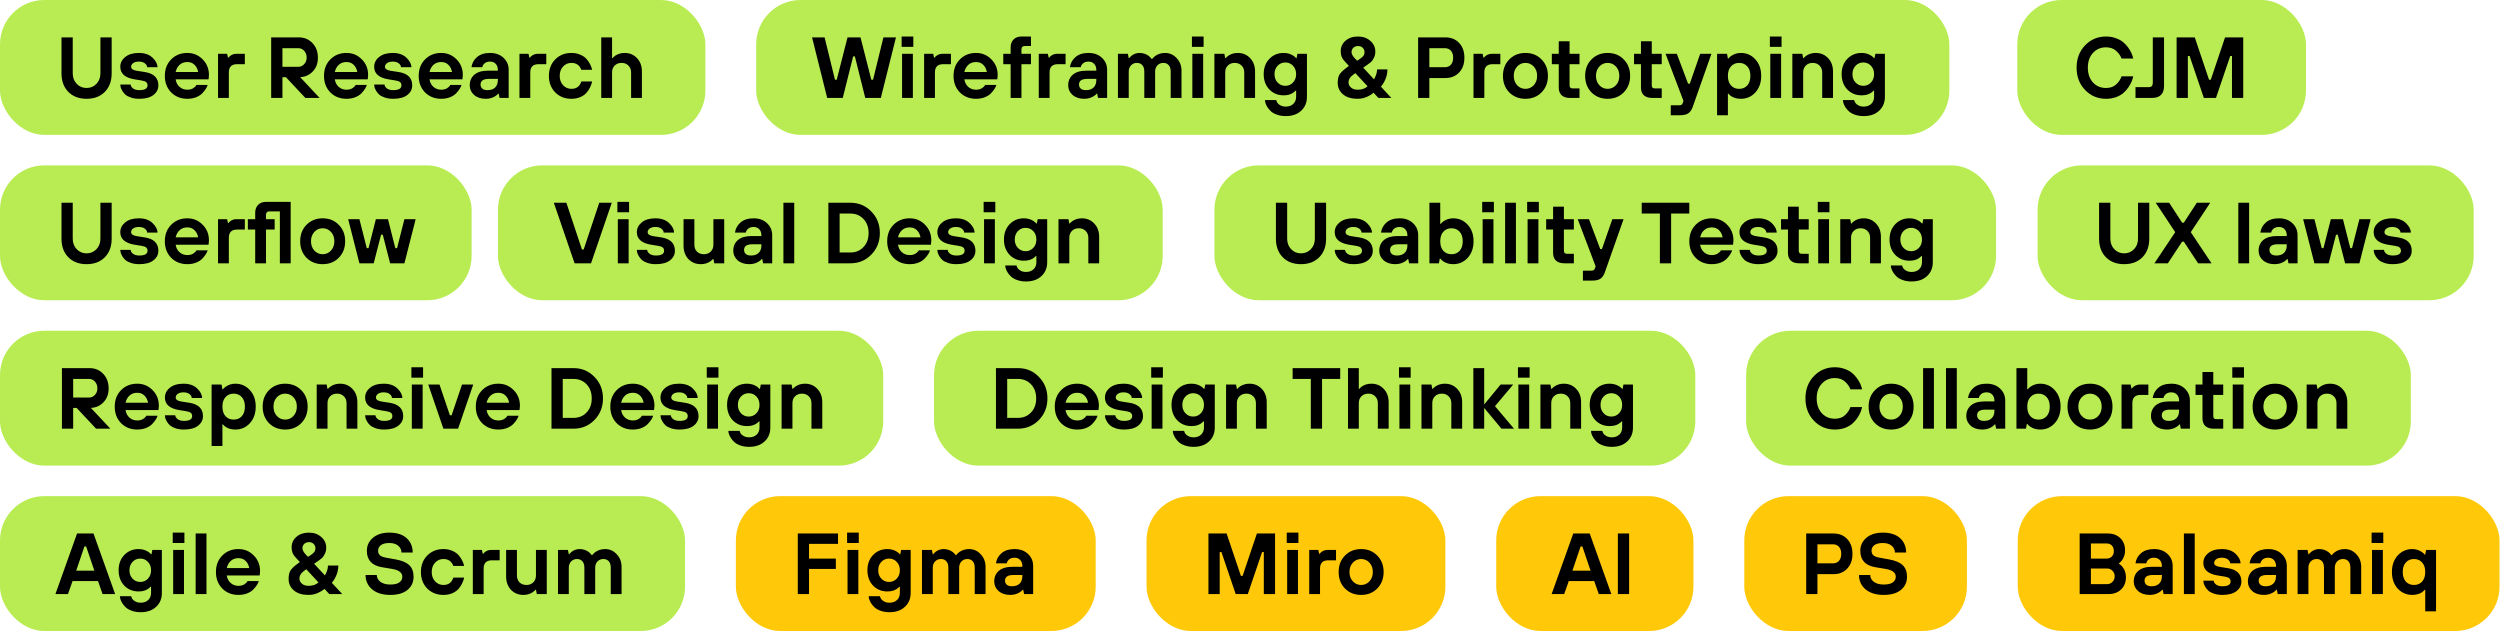
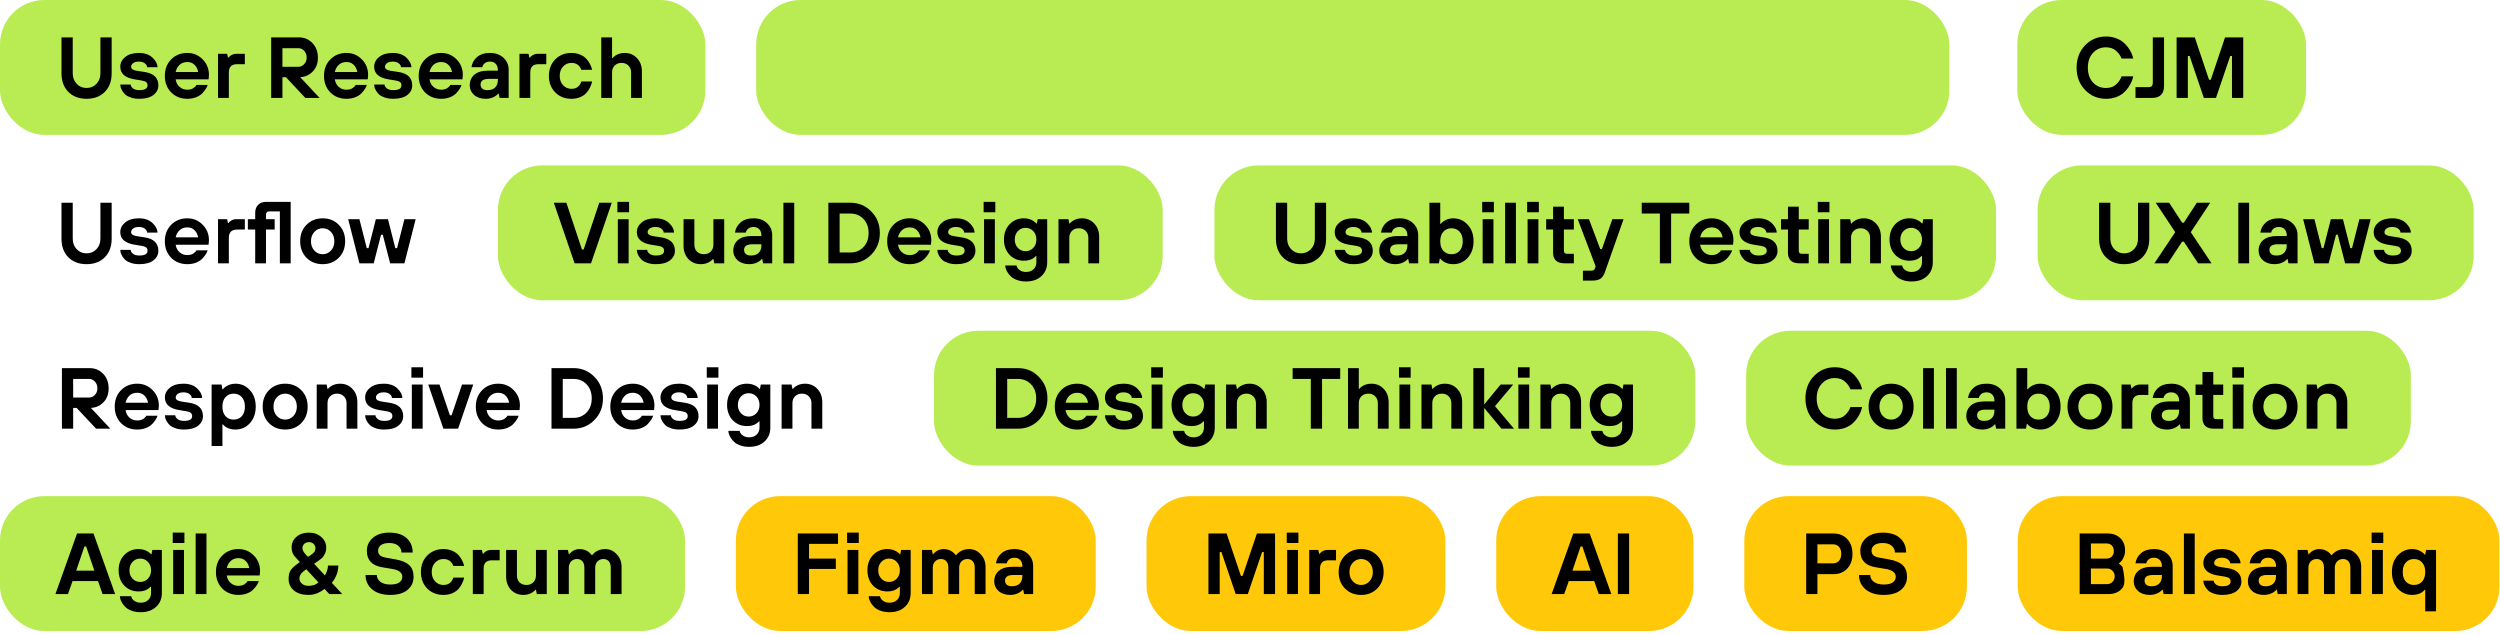
<svg xmlns="http://www.w3.org/2000/svg" width="492" height="125" viewBox="0 0 492 125" fill="none">
  <rect width="138.818" height="26.546" rx="8.727" fill="#B8EC52" />
  <path d="M12.101 14.421V7.355H14.314V14.421C14.314 15.261 14.575 15.953 15.097 16.498C15.619 17.043 16.266 17.315 17.038 17.315C17.81 17.315 18.457 17.043 18.979 16.498C19.501 15.953 19.762 15.261 19.762 14.421V7.355H21.976V14.421C21.976 15.953 21.527 17.173 20.631 18.081C19.734 18.989 18.536 19.443 17.038 19.443C15.54 19.443 14.342 18.989 13.446 18.081C12.549 17.173 12.101 15.953 12.101 14.421ZM23.673 16.634H25.716C25.716 16.895 25.864 17.145 26.159 17.383C26.466 17.622 26.886 17.741 27.419 17.741C28.497 17.741 29.036 17.428 29.036 16.804C29.036 16.532 28.951 16.322 28.781 16.174C28.611 16.015 28.299 15.902 27.845 15.834L26.483 15.613C24.61 15.306 23.673 14.483 23.673 13.144C23.673 12.383 23.997 11.742 24.644 11.22C25.291 10.687 26.188 10.42 27.334 10.42C28.48 10.42 29.377 10.732 30.024 11.356C30.671 11.98 30.994 12.605 30.994 13.229H28.951C28.951 12.945 28.804 12.69 28.509 12.463C28.213 12.236 27.822 12.122 27.334 12.122C26.846 12.122 26.466 12.225 26.193 12.429C25.932 12.622 25.802 12.86 25.802 13.144C25.802 13.564 26.199 13.831 26.993 13.944L28.441 14.165C30.257 14.438 31.165 15.317 31.165 16.804C31.165 17.565 30.841 18.195 30.194 18.694C29.558 19.194 28.634 19.443 27.419 19.443C26.806 19.443 26.261 19.364 25.785 19.205C25.319 19.046 24.956 18.859 24.695 18.643C24.445 18.416 24.235 18.161 24.065 17.877C23.906 17.593 23.798 17.355 23.741 17.162C23.696 16.957 23.673 16.782 23.673 16.634ZM34.568 14.165H38.994C38.892 13.586 38.654 13.116 38.279 12.752C37.916 12.389 37.445 12.207 36.866 12.207C36.253 12.207 35.748 12.389 35.351 12.752C34.965 13.104 34.704 13.575 34.568 14.165ZM38.654 16.719H40.867C40.81 16.935 40.697 17.179 40.526 17.451C40.368 17.712 40.135 18.007 39.828 18.337C39.533 18.654 39.125 18.921 38.603 19.137C38.081 19.341 37.502 19.443 36.866 19.443C35.584 19.443 34.522 19.023 33.682 18.183C32.854 17.332 32.44 16.248 32.44 14.931C32.44 13.615 32.854 12.537 33.682 11.697C34.522 10.845 35.584 10.42 36.866 10.42C38.058 10.42 39.062 10.84 39.88 11.68C40.708 12.508 41.122 13.535 41.122 14.761C41.122 14.863 41.105 15.068 41.071 15.374L41.037 15.613H34.568C34.658 16.225 34.914 16.719 35.334 17.094C35.754 17.468 36.264 17.655 36.866 17.655C37.32 17.655 37.706 17.559 38.024 17.366C38.342 17.162 38.552 16.946 38.654 16.719ZM42.907 19.273V10.59H44.695L44.865 11.356H44.95C45.053 11.22 45.178 11.095 45.325 10.982C45.677 10.721 46.063 10.59 46.483 10.59H48.185V12.633H46.653C45.575 12.633 45.036 13.172 45.036 14.251V19.273H42.907ZM53.369 19.273V7.355H58.818C59.884 7.355 60.775 7.73 61.49 8.479C62.206 9.217 62.563 10.176 62.563 11.356C62.563 12.469 62.222 13.377 61.541 14.08C60.872 14.773 60.049 15.142 59.073 15.187L62.904 19.273H60.094L56.264 15.187H55.583V19.273H53.369ZM55.583 13.144H58.732C59.164 13.144 59.538 12.974 59.856 12.633C60.185 12.281 60.35 11.856 60.35 11.356C60.35 10.811 60.191 10.363 59.873 10.011C59.555 9.659 59.175 9.483 58.732 9.483H55.583V13.144ZM65.892 14.165H70.318C70.216 13.586 69.978 13.116 69.603 12.752C69.24 12.389 68.769 12.207 68.19 12.207C67.577 12.207 67.072 12.389 66.675 12.752C66.289 13.104 66.028 13.575 65.892 14.165ZM69.978 16.719H72.191C72.134 16.935 72.021 17.179 71.85 17.451C71.692 17.712 71.459 18.007 71.152 18.337C70.857 18.654 70.449 18.921 69.927 19.137C69.404 19.341 68.826 19.443 68.19 19.443C66.907 19.443 65.846 19.023 65.006 18.183C64.178 17.332 63.763 16.248 63.763 14.931C63.763 13.615 64.178 12.537 65.006 11.697C65.846 10.845 66.907 10.42 68.19 10.42C69.382 10.42 70.386 10.84 71.204 11.68C72.032 12.508 72.446 13.535 72.446 14.761C72.446 14.863 72.429 15.068 72.395 15.374L72.361 15.613H65.892C65.982 16.225 66.238 16.719 66.658 17.094C67.078 17.468 67.588 17.655 68.19 17.655C68.644 17.655 69.03 17.559 69.348 17.366C69.666 17.162 69.876 16.946 69.978 16.719ZM73.635 16.634H75.678C75.678 16.895 75.826 17.145 76.121 17.383C76.428 17.622 76.848 17.741 77.381 17.741C78.459 17.741 78.999 17.428 78.999 16.804C78.999 16.532 78.913 16.322 78.743 16.174C78.573 16.015 78.261 15.902 77.807 15.834L76.445 15.613C74.572 15.306 73.635 14.483 73.635 13.144C73.635 12.383 73.959 11.742 74.606 11.22C75.253 10.687 76.15 10.42 77.296 10.42C78.442 10.42 79.339 10.732 79.986 11.356C80.633 11.98 80.956 12.605 80.956 13.229H78.913C78.913 12.945 78.766 12.69 78.471 12.463C78.176 12.236 77.784 12.122 77.296 12.122C76.808 12.122 76.428 12.225 76.155 12.429C75.894 12.622 75.764 12.86 75.764 13.144C75.764 13.564 76.161 13.831 76.955 13.944L78.403 14.165C80.219 14.438 81.127 15.317 81.127 16.804C81.127 17.565 80.803 18.195 80.156 18.694C79.521 19.194 78.596 19.443 77.381 19.443C76.768 19.443 76.223 19.364 75.747 19.205C75.281 19.046 74.918 18.859 74.657 18.643C74.407 18.416 74.197 18.161 74.027 17.877C73.868 17.593 73.76 17.355 73.704 17.162C73.658 16.957 73.635 16.782 73.635 16.634ZM84.53 14.165H88.956C88.854 13.586 88.616 13.116 88.241 12.752C87.878 12.389 87.407 12.207 86.828 12.207C86.215 12.207 85.71 12.389 85.313 12.752C84.927 13.104 84.666 13.575 84.53 14.165ZM88.616 16.719H90.829C90.772 16.935 90.659 17.179 90.489 17.451C90.33 17.712 90.097 18.007 89.79 18.337C89.495 18.654 89.087 18.921 88.565 19.137C88.043 19.341 87.464 19.443 86.828 19.443C85.546 19.443 84.484 19.023 83.644 18.183C82.816 17.332 82.401 16.248 82.401 14.931C82.401 13.615 82.816 12.537 83.644 11.697C84.484 10.845 85.546 10.42 86.828 10.42C88.02 10.42 89.024 10.84 89.842 11.68C90.67 12.508 91.084 13.535 91.084 14.761C91.084 14.863 91.067 15.068 91.033 15.374L90.999 15.613H84.53C84.621 16.225 84.876 16.719 85.296 17.094C85.716 17.468 86.227 17.655 86.828 17.655C87.282 17.655 87.668 17.559 87.986 17.366C88.304 17.162 88.514 16.946 88.616 16.719ZM98.318 19.273L98.147 18.422H98.062C97.915 18.603 97.716 18.773 97.466 18.932C96.921 19.273 96.297 19.443 95.594 19.443C94.64 19.443 93.874 19.188 93.295 18.677C92.728 18.166 92.444 17.542 92.444 16.804C92.444 15.919 92.75 15.215 93.363 14.693C93.976 14.171 94.861 13.91 96.019 13.91H97.977V13.74C97.977 13.252 97.835 12.86 97.551 12.565C97.279 12.27 96.91 12.122 96.445 12.122C96.002 12.122 95.645 12.236 95.372 12.463C95.111 12.69 94.958 12.945 94.912 13.229H92.784C92.886 12.446 93.25 11.782 93.874 11.237C94.498 10.692 95.355 10.42 96.445 10.42C97.534 10.42 98.414 10.738 99.084 11.373C99.765 12.009 100.105 12.798 100.105 13.74V19.273H98.318ZM97.977 15.783V15.527H96.189C95.111 15.527 94.572 15.896 94.572 16.634C94.572 16.974 94.691 17.247 94.93 17.451C95.168 17.644 95.503 17.741 95.934 17.741C96.581 17.741 97.08 17.57 97.432 17.23C97.795 16.878 97.977 16.396 97.977 15.783ZM102.23 19.273V10.59H104.018L104.188 11.356H104.273C104.375 11.22 104.5 11.095 104.648 10.982C105 10.721 105.385 10.59 105.805 10.59H107.508V12.633H105.976C104.897 12.633 104.358 13.172 104.358 14.251V19.273H102.23ZM114.407 16.038H116.535C116.456 16.424 116.325 16.799 116.144 17.162C115.973 17.525 115.735 17.888 115.429 18.251C115.122 18.603 114.708 18.893 114.186 19.12C113.675 19.335 113.096 19.443 112.449 19.443C111.167 19.443 110.105 19.023 109.266 18.183C108.437 17.332 108.023 16.248 108.023 14.931C108.023 13.615 108.437 12.537 109.266 11.697C110.105 10.845 111.167 10.42 112.449 10.42C113.096 10.42 113.675 10.533 114.186 10.76C114.708 10.976 115.122 11.26 115.429 11.611C115.735 11.963 115.973 12.315 116.144 12.667C116.325 13.019 116.456 13.377 116.535 13.74H114.407C114.067 12.832 113.414 12.378 112.449 12.378C111.802 12.378 111.257 12.616 110.815 13.093C110.372 13.569 110.151 14.182 110.151 14.931C110.151 15.681 110.372 16.294 110.815 16.77C111.257 17.247 111.802 17.485 112.449 17.485C113.448 17.485 114.101 17.003 114.407 16.038ZM118.326 19.273V7.355H120.454V11.441H120.54C120.676 11.271 120.869 11.101 121.118 10.931C121.641 10.59 122.242 10.42 122.923 10.42C123.911 10.42 124.722 10.76 125.358 11.441C126.005 12.111 126.328 12.991 126.328 14.08V19.273H124.2V14.251C124.2 13.694 124.024 13.246 123.672 12.905C123.332 12.554 122.883 12.378 122.327 12.378C121.771 12.378 121.317 12.554 120.965 12.905C120.625 13.246 120.454 13.694 120.454 14.251V19.273H118.326Z" fill="black" />
  <rect x="148.818" width="234.818" height="26.546" rx="8.727" fill="#B8EC52" />
-   <path d="M162.792 19.273L159.812 7.355H162.281L164.324 15.698H164.665L166.793 7.355H169.347L171.475 15.698H171.815L173.858 7.355H176.327L173.348 19.273H170.283L168.24 11.101H167.899L165.856 19.273H162.792ZM177.527 19.273V10.59H179.655V19.273H177.527ZM177.442 9.228V7.185H179.74V9.228H177.442ZM181.866 19.273V10.59H183.654L183.824 11.356H183.909C184.011 11.22 184.136 11.095 184.284 10.982C184.636 10.721 185.022 10.59 185.442 10.59H187.144V12.633H185.612C184.533 12.633 183.994 13.172 183.994 14.251V19.273H181.866ZM189.787 14.165H194.214C194.111 13.586 193.873 13.116 193.498 12.752C193.135 12.389 192.664 12.207 192.085 12.207C191.472 12.207 190.967 12.389 190.57 12.752C190.184 13.104 189.923 13.575 189.787 14.165ZM193.873 16.719H196.086C196.03 16.935 195.916 17.179 195.746 17.451C195.587 17.712 195.354 18.007 195.048 18.337C194.753 18.654 194.344 18.921 193.822 19.137C193.3 19.341 192.721 19.443 192.085 19.443C190.803 19.443 189.742 19.023 188.902 18.183C188.073 17.332 187.659 16.248 187.659 14.931C187.659 13.615 188.073 12.537 188.902 11.697C189.742 10.845 190.803 10.42 192.085 10.42C193.277 10.42 194.282 10.84 195.099 11.68C195.927 12.508 196.342 13.535 196.342 14.761C196.342 14.863 196.325 15.068 196.291 15.374L196.257 15.613H189.787C189.878 16.225 190.133 16.719 190.553 17.094C190.973 17.468 191.484 17.655 192.085 17.655C192.539 17.655 192.925 17.559 193.243 17.366C193.561 17.162 193.771 16.946 193.873 16.719ZM198.893 19.273V12.633H197.446V10.59H198.893V9.313C198.893 8.666 199.086 8.15 199.472 7.764C199.858 7.378 200.374 7.185 201.021 7.185H202.894V9.058H201.617C201.447 9.058 201.305 9.114 201.191 9.228C201.078 9.341 201.021 9.483 201.021 9.654V10.59H202.894V12.633H201.021V19.273H198.893ZM204.428 19.273V10.59H206.216L206.386 11.356H206.471C206.573 11.22 206.698 11.095 206.846 10.982C207.198 10.721 207.583 10.59 208.003 10.59H209.706V12.633H208.174C207.095 12.633 206.556 13.172 206.556 14.251V19.273H204.428ZM216.094 19.273L215.924 18.422H215.839C215.691 18.603 215.493 18.773 215.243 18.932C214.698 19.273 214.074 19.443 213.37 19.443C212.417 19.443 211.651 19.188 211.072 18.677C210.504 18.166 210.221 17.542 210.221 16.804C210.221 15.919 210.527 15.215 211.14 14.693C211.753 14.171 212.638 13.91 213.796 13.91H215.754V13.74C215.754 13.252 215.612 12.86 215.328 12.565C215.056 12.27 214.687 12.122 214.222 12.122C213.779 12.122 213.421 12.236 213.149 12.463C212.888 12.69 212.735 12.945 212.689 13.229H210.561C210.663 12.446 211.027 11.782 211.651 11.237C212.275 10.692 213.132 10.42 214.222 10.42C215.311 10.42 216.191 10.738 216.861 11.373C217.542 12.009 217.882 12.798 217.882 13.74V19.273H216.094ZM215.754 15.783V15.527H213.966C212.888 15.527 212.349 15.896 212.349 16.634C212.349 16.974 212.468 17.247 212.706 17.451C212.945 17.644 213.28 17.741 213.711 17.741C214.358 17.741 214.857 17.57 215.209 17.23C215.572 16.878 215.754 16.396 215.754 15.783ZM220.007 19.273V10.59H221.965L222.135 11.441H222.22C222.356 11.26 222.527 11.089 222.731 10.931C223.185 10.59 223.696 10.42 224.263 10.42C224.944 10.42 225.552 10.618 226.085 11.016C226.323 11.22 226.511 11.419 226.647 11.611H226.732C226.879 11.419 227.084 11.22 227.345 11.016C227.901 10.618 228.548 10.42 229.286 10.42C230.182 10.42 230.943 10.76 231.567 11.441C232.203 12.111 232.521 12.934 232.521 13.91V19.273H230.392V14.08C230.392 13.535 230.262 13.116 230.001 12.82C229.74 12.525 229.388 12.378 228.945 12.378C228.469 12.378 228.077 12.542 227.77 12.871C227.475 13.189 227.328 13.592 227.328 14.08V19.273H225.2V14.08C225.2 13.535 225.069 13.116 224.808 12.82C224.547 12.525 224.195 12.378 223.752 12.378C223.276 12.378 222.884 12.542 222.578 12.871C222.283 13.189 222.135 13.592 222.135 14.08V19.273H220.007ZM234.655 19.273V10.59H236.783V19.273H234.655ZM234.57 9.228V7.185H236.868V9.228H234.57ZM238.994 19.273V10.59H240.952L241.122 11.441H241.207C241.344 11.271 241.537 11.101 241.786 10.931C242.308 10.59 242.91 10.42 243.591 10.42C244.578 10.42 245.39 10.76 246.026 11.441C246.673 12.111 246.996 12.991 246.996 14.08V19.273H244.868V14.251C244.868 13.694 244.692 13.246 244.34 12.905C244 12.554 243.551 12.378 242.995 12.378C242.439 12.378 241.985 12.554 241.633 12.905C241.293 13.246 241.122 13.694 241.122 14.251V19.273H238.994ZM248.949 19.699H251.163C251.208 19.88 251.282 20.056 251.384 20.226C251.486 20.397 251.679 20.561 251.963 20.72C252.258 20.89 252.615 20.976 253.035 20.976C253.648 20.976 254.142 20.8 254.517 20.448C254.891 20.096 255.078 19.619 255.078 19.018V17.826H254.993C254.857 17.985 254.664 18.144 254.414 18.302C253.949 18.609 253.348 18.762 252.61 18.762C251.486 18.762 250.55 18.376 249.801 17.605C249.063 16.821 248.694 15.817 248.694 14.591C248.694 13.365 249.063 12.366 249.801 11.595C250.55 10.811 251.486 10.42 252.61 10.42C253.313 10.42 253.938 10.59 254.483 10.931C254.732 11.089 254.931 11.26 255.078 11.441H255.164L255.334 10.59H257.207V19.035C257.207 20.181 256.826 21.1 256.066 21.793C255.317 22.496 254.307 22.848 253.035 22.848C252.4 22.848 251.827 22.758 251.316 22.576C250.805 22.394 250.408 22.173 250.124 21.912C249.84 21.651 249.602 21.367 249.409 21.061C249.227 20.754 249.103 20.487 249.034 20.26C248.978 20.033 248.949 19.846 248.949 19.699ZM254.466 12.94C254.057 12.508 253.552 12.293 252.95 12.293C252.349 12.293 251.844 12.508 251.435 12.94C251.026 13.371 250.822 13.921 250.822 14.591C250.822 15.261 251.026 15.811 251.435 16.242C251.844 16.674 252.349 16.889 252.95 16.889C253.552 16.889 254.057 16.674 254.466 16.242C254.874 15.811 255.078 15.261 255.078 14.591C255.078 13.921 254.874 13.371 254.466 12.94ZM264.791 13.484L265.472 12.974L264.842 12.293C264.615 12.043 264.439 11.839 264.314 11.68C264.201 11.521 264.093 11.305 263.991 11.033C263.9 10.749 263.854 10.431 263.854 10.079C263.854 9.251 264.167 8.564 264.791 8.019C265.426 7.463 266.249 7.185 267.26 7.185C268.236 7.185 269.047 7.474 269.694 8.053C270.341 8.621 270.665 9.324 270.665 10.164C270.665 10.607 270.568 11.016 270.375 11.39C270.194 11.753 270.012 12.02 269.83 12.19C269.649 12.349 269.416 12.525 269.132 12.718L268.281 13.314L270.409 15.613C270.523 15.397 270.619 15.198 270.699 15.017C270.903 14.54 271.005 14.086 271.005 13.655H273.048C273.048 14.506 272.833 15.329 272.401 16.123C272.242 16.43 272.032 16.742 271.771 17.06L273.814 19.273H271.26L270.324 18.251C270.074 18.467 269.779 18.666 269.439 18.847C268.746 19.245 267.992 19.443 267.174 19.443C265.949 19.443 264.989 19.148 264.297 18.558C263.605 17.968 263.259 17.213 263.259 16.294C263.259 15.613 263.372 15.079 263.599 14.693C263.837 14.307 264.235 13.904 264.791 13.484ZM267.089 11.952L267.6 11.611C267.907 11.407 268.139 11.209 268.298 11.016C268.457 10.811 268.536 10.556 268.536 10.249C268.536 9.909 268.417 9.625 268.179 9.398C267.941 9.171 267.634 9.058 267.26 9.058C266.885 9.058 266.579 9.171 266.34 9.398C266.102 9.625 265.983 9.909 265.983 10.249C265.983 10.647 266.238 11.101 266.749 11.611L267.089 11.952ZM269.132 16.974L266.732 14.387L266.238 14.761C265.671 15.181 265.387 15.664 265.387 16.208C265.387 16.606 265.551 16.946 265.88 17.23C266.21 17.514 266.641 17.655 267.174 17.655C268.026 17.655 268.678 17.428 269.132 16.974ZM279.084 19.273V7.355H284.447C285.571 7.355 286.473 7.718 287.154 8.445C287.847 9.171 288.193 10.142 288.193 11.356C288.193 12.571 287.847 13.541 287.154 14.268C286.473 14.994 285.571 15.357 284.447 15.357H281.297V19.273H279.084ZM281.297 13.229H284.362C284.85 13.229 285.242 13.064 285.537 12.735C285.832 12.406 285.979 11.946 285.979 11.356C285.979 10.766 285.832 10.306 285.537 9.977C285.242 9.648 284.85 9.483 284.362 9.483H281.297V13.229ZM289.987 19.273V10.59H291.775L291.945 11.356H292.03C292.132 11.22 292.257 11.095 292.405 10.982C292.756 10.721 293.142 10.59 293.562 10.59H295.265V12.633H293.733C292.654 12.633 292.115 13.172 292.115 14.251V19.273H289.987ZM298.572 16.77C299.014 17.247 299.559 17.485 300.206 17.485C300.853 17.485 301.398 17.247 301.841 16.77C302.283 16.294 302.505 15.681 302.505 14.931C302.505 14.182 302.283 13.569 301.841 13.093C301.398 12.616 300.853 12.378 300.206 12.378C299.559 12.378 299.014 12.616 298.572 13.093C298.129 13.569 297.908 14.182 297.908 14.931C297.908 15.681 298.129 16.294 298.572 16.77ZM297.022 11.697C297.862 10.845 298.924 10.42 300.206 10.42C301.489 10.42 302.544 10.845 303.373 11.697C304.213 12.537 304.633 13.615 304.633 14.931C304.633 16.248 304.213 17.332 303.373 18.183C302.544 19.023 301.489 19.443 300.206 19.443C298.924 19.443 297.862 19.023 297.022 18.183C296.194 17.332 295.78 16.248 295.78 14.931C295.78 13.615 296.194 12.537 297.022 11.697ZM306.762 17.23V12.633H305.4V10.59H306.762V8.121H308.89V10.59H310.848V12.633H308.89V16.804C308.89 17.201 309.089 17.4 309.486 17.4H310.848V19.273H308.976C308.261 19.273 307.71 19.097 307.324 18.745C306.95 18.382 306.762 17.877 306.762 17.23ZM314.749 16.77C315.192 17.247 315.737 17.485 316.384 17.485C317.031 17.485 317.575 17.247 318.018 16.77C318.461 16.294 318.682 15.681 318.682 14.931C318.682 14.182 318.461 13.569 318.018 13.093C317.575 12.616 317.031 12.378 316.384 12.378C315.737 12.378 315.192 12.616 314.749 13.093C314.307 13.569 314.085 14.182 314.085 14.931C314.085 15.681 314.307 16.294 314.749 16.77ZM313.2 11.697C314.04 10.845 315.101 10.42 316.384 10.42C317.666 10.42 318.722 10.845 319.55 11.697C320.39 12.537 320.81 13.615 320.81 14.931C320.81 16.248 320.39 17.332 319.55 18.183C318.722 19.023 317.666 19.443 316.384 19.443C315.101 19.443 314.04 19.023 313.2 18.183C312.371 17.332 311.957 16.248 311.957 14.931C311.957 13.615 312.371 12.537 313.2 11.697ZM322.94 17.23V12.633H321.578V10.59H322.94V8.121H325.068V10.59H327.026V12.633H325.068V16.804C325.068 17.201 325.267 17.4 325.664 17.4H327.026V19.273H325.153C324.438 19.273 323.887 19.097 323.502 18.745C323.127 18.382 322.94 17.877 322.94 17.23ZM328.807 22.678V20.72H330.51C330.851 20.72 331.066 20.578 331.157 20.294L331.31 19.869L327.786 10.59H329.999L332.213 16.464H332.553L334.596 10.59H336.809L333.149 20.976C332.933 21.6 332.644 22.037 332.281 22.286C331.929 22.547 331.367 22.678 330.595 22.678H328.807ZM343.863 16.821C344.271 16.367 344.475 15.737 344.475 14.931C344.475 14.126 344.271 13.501 343.863 13.059C343.454 12.605 342.92 12.378 342.262 12.378C341.604 12.378 341.07 12.605 340.662 13.059C340.253 13.501 340.049 14.126 340.049 14.931C340.049 15.737 340.253 16.367 340.662 16.821C341.07 17.264 341.604 17.485 342.262 17.485C342.92 17.485 343.454 17.264 343.863 16.821ZM337.921 22.678V10.59H339.879L340.049 11.526H340.134C340.293 11.322 340.491 11.14 340.73 10.982C341.297 10.607 341.922 10.42 342.603 10.42C343.738 10.42 344.685 10.84 345.446 11.68C346.218 12.508 346.604 13.592 346.604 14.931C346.604 16.271 346.218 17.36 345.446 18.2C344.685 19.029 343.738 19.443 342.603 19.443C341.854 19.443 341.218 19.273 340.696 18.932C340.469 18.773 340.282 18.603 340.134 18.422H340.049V22.678H337.921ZM348.395 19.273V10.59H350.523V19.273H348.395ZM348.31 9.228V7.185H350.609V9.228H348.31ZM352.735 19.273V10.59H354.693L354.863 11.441H354.948C355.084 11.271 355.277 11.101 355.527 10.931C356.049 10.59 356.651 10.42 357.332 10.42C358.319 10.42 359.131 10.76 359.766 11.441C360.413 12.111 360.737 12.991 360.737 14.08V19.273H358.608V14.251C358.608 13.694 358.433 13.246 358.081 12.905C357.74 12.554 357.292 12.378 356.736 12.378C356.179 12.378 355.725 12.554 355.374 12.905C355.033 13.246 354.863 13.694 354.863 14.251V19.273H352.735ZM362.69 19.699H364.903C364.949 19.88 365.022 20.056 365.124 20.226C365.227 20.397 365.42 20.561 365.703 20.72C365.998 20.89 366.356 20.976 366.776 20.976C367.389 20.976 367.883 20.8 368.257 20.448C368.632 20.096 368.819 19.619 368.819 19.018V17.826H368.734C368.598 17.985 368.405 18.144 368.155 18.302C367.69 18.609 367.088 18.762 366.35 18.762C365.227 18.762 364.29 18.376 363.541 17.605C362.803 16.821 362.434 15.817 362.434 14.591C362.434 13.365 362.803 12.366 363.541 11.595C364.29 10.811 365.227 10.42 366.35 10.42C367.054 10.42 367.678 10.59 368.223 10.931C368.473 11.089 368.671 11.26 368.819 11.441H368.904L369.074 10.59H370.947V19.035C370.947 20.181 370.567 21.1 369.806 21.793C369.057 22.496 368.047 22.848 366.776 22.848C366.14 22.848 365.567 22.758 365.056 22.576C364.546 22.394 364.148 22.173 363.865 21.912C363.581 21.651 363.342 21.367 363.15 21.061C362.968 20.754 362.843 20.487 362.775 20.26C362.718 20.033 362.69 19.846 362.69 19.699ZM368.206 12.94C367.797 12.508 367.292 12.293 366.691 12.293C366.089 12.293 365.584 12.508 365.176 12.94C364.767 13.371 364.563 13.921 364.563 14.591C364.563 15.261 364.767 15.811 365.176 16.242C365.584 16.674 366.089 16.889 366.691 16.889C367.292 16.889 367.797 16.674 368.206 16.242C368.615 15.811 368.819 15.261 368.819 14.591C368.819 13.921 368.615 13.371 368.206 12.94Z" fill="black" />
-   <rect y="32.545" width="92.818" height="26.546" rx="8.727" fill="#B8EC52" />
  <path d="M12.101 46.966V39.901H14.314V46.966C14.314 47.806 14.575 48.498 15.097 49.043C15.619 49.588 16.266 49.86 17.038 49.86C17.81 49.86 18.457 49.588 18.979 49.043C19.501 48.498 19.762 47.806 19.762 46.966V39.901H21.976V46.966C21.976 48.498 21.527 49.719 20.631 50.627C19.734 51.535 18.536 51.989 17.038 51.989C15.54 51.989 14.342 51.535 13.446 50.627C12.549 49.719 12.101 48.498 12.101 46.966ZM23.673 49.179H25.716C25.716 49.441 25.864 49.69 26.159 49.928C26.466 50.167 26.886 50.286 27.419 50.286C28.497 50.286 29.036 49.974 29.036 49.35C29.036 49.077 28.951 48.867 28.781 48.72C28.611 48.561 28.299 48.447 27.845 48.379L26.483 48.158C24.61 47.852 23.673 47.029 23.673 45.689C23.673 44.929 23.997 44.288 24.644 43.765C25.291 43.232 26.188 42.965 27.334 42.965C28.48 42.965 29.377 43.277 30.024 43.902C30.671 44.526 30.994 45.15 30.994 45.774H28.951C28.951 45.491 28.804 45.235 28.509 45.008C28.213 44.781 27.822 44.668 27.334 44.668C26.846 44.668 26.466 44.77 26.193 44.974C25.932 45.167 25.802 45.406 25.802 45.689C25.802 46.109 26.199 46.376 26.993 46.489L28.441 46.711C30.257 46.983 31.165 47.863 31.165 49.35C31.165 50.11 30.841 50.74 30.194 51.239C29.558 51.739 28.634 51.989 27.419 51.989C26.806 51.989 26.261 51.909 25.785 51.75C25.319 51.591 24.956 51.404 24.695 51.188C24.445 50.961 24.235 50.706 24.065 50.422C23.906 50.139 23.798 49.9 23.741 49.707C23.696 49.503 23.673 49.327 23.673 49.179ZM34.568 46.711H38.994C38.892 46.132 38.654 45.661 38.279 45.298C37.916 44.934 37.445 44.753 36.866 44.753C36.253 44.753 35.748 44.934 35.351 45.298C34.965 45.65 34.704 46.12 34.568 46.711ZM38.654 49.265H40.867C40.81 49.48 40.697 49.724 40.526 49.997C40.368 50.258 40.135 50.553 39.828 50.882C39.533 51.2 39.125 51.467 38.603 51.682C38.081 51.886 37.502 51.989 36.866 51.989C35.584 51.989 34.522 51.569 33.682 50.729C32.854 49.877 32.44 48.794 32.44 47.477C32.44 46.16 32.854 45.082 33.682 44.242C34.522 43.391 35.584 42.965 36.866 42.965C38.058 42.965 39.062 43.385 39.88 44.225C40.708 45.054 41.122 46.081 41.122 47.307C41.122 47.409 41.105 47.613 41.071 47.92L41.037 48.158H34.568C34.658 48.771 34.914 49.265 35.334 49.639C35.754 50.014 36.264 50.201 36.866 50.201C37.32 50.201 37.706 50.105 38.024 49.911C38.342 49.707 38.552 49.492 38.654 49.265ZM42.907 51.818V43.135H44.695L44.865 43.902H44.95C45.053 43.765 45.178 43.641 45.325 43.527C45.677 43.266 46.063 43.135 46.483 43.135H48.185V45.178H46.653C45.575 45.178 45.036 45.718 45.036 46.796V51.818H42.907ZM50.224 51.818V45.178H48.777V43.135H50.224V41.858C50.224 41.212 50.417 40.695 50.803 40.309C51.189 39.923 51.706 39.73 52.352 39.73H57.205V51.818H55.077V41.603H52.948C52.778 41.603 52.636 41.66 52.523 41.773C52.409 41.887 52.352 42.029 52.352 42.199V43.135H54.055V45.178H52.352V51.818H50.224ZM61.867 49.316C62.31 49.792 62.854 50.031 63.501 50.031C64.148 50.031 64.693 49.792 65.136 49.316C65.579 48.839 65.8 48.226 65.8 47.477C65.8 46.728 65.579 46.115 65.136 45.638C64.693 45.161 64.148 44.923 63.501 44.923C62.854 44.923 62.31 45.161 61.867 45.638C61.424 46.115 61.203 46.728 61.203 47.477C61.203 48.226 61.424 48.839 61.867 49.316ZM60.318 44.242C61.158 43.391 62.219 42.965 63.501 42.965C64.784 42.965 65.84 43.391 66.668 44.242C67.508 45.082 67.928 46.16 67.928 47.477C67.928 48.794 67.508 49.877 66.668 50.729C65.84 51.569 64.784 51.989 63.501 51.989C62.219 51.989 61.158 51.569 60.318 50.729C59.489 49.877 59.075 48.794 59.075 47.477C59.075 46.16 59.489 45.082 60.318 44.242ZM70.734 51.818L68.521 43.135H70.734L72.182 48.839H72.522L73.969 43.135H76.353L77.8 48.839H78.141L79.588 43.135H81.801L79.588 51.818H76.778L75.331 46.2H74.991L73.544 51.818H70.734Z" fill="black" />
  <rect x="98" y="32.545" width="130.818" height="26.546" rx="8.727" fill="#B8EC52" />
  <path d="M113.08 51.818L108.994 39.901H111.463L114.527 49.094H114.868L117.933 39.901H120.401L116.315 51.818H113.08ZM121.588 51.818V43.135H123.716V51.818H121.588ZM121.503 41.773V39.73H123.801V41.773H121.503ZM125.331 49.179H127.374C127.374 49.441 127.522 49.69 127.817 49.928C128.123 50.167 128.543 50.286 129.077 50.286C130.155 50.286 130.694 49.974 130.694 49.35C130.694 49.077 130.609 48.867 130.439 48.72C130.269 48.561 129.956 48.447 129.502 48.379L128.14 48.158C126.268 47.852 125.331 47.029 125.331 45.689C125.331 44.929 125.655 44.288 126.302 43.765C126.949 43.232 127.845 42.965 128.992 42.965C130.138 42.965 131.035 43.277 131.682 43.902C132.329 44.526 132.652 45.15 132.652 45.774H130.609C130.609 45.491 130.462 45.235 130.166 45.008C129.871 44.781 129.48 44.668 128.992 44.668C128.504 44.668 128.123 44.77 127.851 44.974C127.59 45.167 127.459 45.406 127.459 45.689C127.459 46.109 127.857 46.376 128.651 46.489L130.098 46.711C131.914 46.983 132.822 47.863 132.822 49.35C132.822 50.11 132.499 50.74 131.852 51.239C131.216 51.739 130.291 51.989 129.077 51.989C128.464 51.989 127.919 51.909 127.442 51.75C126.977 51.591 126.614 51.404 126.353 51.188C126.103 50.961 125.893 50.706 125.723 50.422C125.564 50.139 125.456 49.9 125.399 49.707C125.354 49.503 125.331 49.327 125.331 49.179ZM134.523 48.328V43.135H136.651V48.158C136.651 48.714 136.821 49.168 137.162 49.52C137.514 49.86 137.968 50.031 138.524 50.031C139.08 50.031 139.528 49.86 139.869 49.52C140.221 49.168 140.397 48.714 140.397 48.158V43.135H142.525V51.818H140.567L140.397 50.967H140.312C140.175 51.137 139.982 51.308 139.733 51.478C139.211 51.818 138.609 51.989 137.928 51.989C136.941 51.989 136.123 51.654 135.476 50.984C134.841 50.303 134.523 49.418 134.523 48.328ZM150.18 51.818L150.009 50.967H149.924C149.777 51.149 149.578 51.319 149.328 51.478C148.783 51.818 148.159 51.989 147.456 51.989C146.502 51.989 145.736 51.733 145.157 51.222C144.59 50.712 144.306 50.087 144.306 49.35C144.306 48.464 144.612 47.761 145.225 47.239C145.838 46.716 146.723 46.455 147.881 46.455H149.839V46.285C149.839 45.797 149.697 45.406 149.413 45.11C149.141 44.815 148.772 44.668 148.307 44.668C147.864 44.668 147.507 44.781 147.234 45.008C146.973 45.235 146.82 45.491 146.774 45.774H144.646C144.748 44.991 145.112 44.327 145.736 43.782C146.36 43.238 147.217 42.965 148.307 42.965C149.396 42.965 150.276 43.283 150.946 43.919C151.627 44.554 151.967 45.343 151.967 46.285V51.818H150.18ZM149.839 48.328V48.073H148.051C146.973 48.073 146.434 48.442 146.434 49.179C146.434 49.52 146.553 49.792 146.792 49.997C147.03 50.19 147.365 50.286 147.796 50.286C148.443 50.286 148.942 50.116 149.294 49.775C149.657 49.423 149.839 48.941 149.839 48.328ZM154.177 51.818V39.901H156.305V51.818H154.177ZM163.024 51.818V39.901H167.366C168.989 39.901 170.357 40.474 171.469 41.62C172.593 42.755 173.154 44.168 173.154 45.859C173.154 47.551 172.593 48.969 171.469 50.116C170.357 51.251 168.989 51.818 167.366 51.818H163.024ZM165.238 49.69H167.366C168.399 49.69 169.25 49.338 169.92 48.635C170.601 47.931 170.941 47.006 170.941 45.859C170.941 44.713 170.601 43.788 169.92 43.084C169.25 42.381 168.399 42.029 167.366 42.029H165.238V49.69ZM176.727 46.711H181.154C181.052 46.132 180.813 45.661 180.439 45.298C180.075 44.934 179.604 44.753 179.026 44.753C178.413 44.753 177.908 44.934 177.51 45.298C177.124 45.65 176.863 46.12 176.727 46.711ZM180.813 49.265H183.026C182.97 49.48 182.856 49.724 182.686 49.997C182.527 50.258 182.294 50.553 181.988 50.882C181.693 51.2 181.284 51.467 180.762 51.682C180.24 51.886 179.661 51.989 179.026 51.989C177.743 51.989 176.682 51.569 175.842 50.729C175.013 49.877 174.599 48.794 174.599 47.477C174.599 46.16 175.013 45.082 175.842 44.242C176.682 43.391 177.743 42.965 179.026 42.965C180.217 42.965 181.222 43.385 182.039 44.225C182.868 45.054 183.282 46.081 183.282 47.307C183.282 47.409 183.265 47.613 183.231 47.92L183.197 48.158H176.727C176.818 48.771 177.073 49.265 177.493 49.639C177.913 50.014 178.424 50.201 179.026 50.201C179.48 50.201 179.865 50.105 180.183 49.911C180.501 49.707 180.711 49.492 180.813 49.265ZM184.471 49.179H186.514C186.514 49.441 186.662 49.69 186.957 49.928C187.263 50.167 187.683 50.286 188.217 50.286C189.295 50.286 189.834 49.974 189.834 49.35C189.834 49.077 189.749 48.867 189.579 48.72C189.408 48.561 189.096 48.447 188.642 48.379L187.28 48.158C185.407 47.852 184.471 47.029 184.471 45.689C184.471 44.929 184.794 44.288 185.441 43.765C186.088 43.232 186.985 42.965 188.131 42.965C189.278 42.965 190.174 43.277 190.821 43.902C191.468 44.526 191.792 45.15 191.792 45.774H189.749C189.749 45.491 189.601 45.235 189.306 45.008C189.011 44.781 188.619 44.668 188.131 44.668C187.643 44.668 187.263 44.77 186.991 44.974C186.73 45.167 186.599 45.406 186.599 45.689C186.599 46.109 186.996 46.376 187.791 46.489L189.238 46.711C191.054 46.983 191.962 47.863 191.962 49.35C191.962 50.11 191.639 50.74 190.992 51.239C190.356 51.739 189.431 51.989 188.217 51.989C187.604 51.989 187.059 51.909 186.582 51.75C186.117 51.591 185.754 51.404 185.493 51.188C185.243 50.961 185.033 50.706 184.863 50.422C184.704 50.139 184.596 49.9 184.539 49.707C184.494 49.503 184.471 49.327 184.471 49.179ZM193.663 51.818V43.135H195.791V51.818H193.663ZM193.578 41.773V39.73H195.876V41.773H193.578ZM197.832 52.244H200.045C200.091 52.426 200.164 52.602 200.267 52.772C200.369 52.942 200.562 53.107 200.845 53.266C201.14 53.436 201.498 53.521 201.918 53.521C202.531 53.521 203.025 53.345 203.399 52.993C203.774 52.641 203.961 52.164 203.961 51.563V50.371H203.876C203.74 50.53 203.547 50.689 203.297 50.848C202.832 51.154 202.23 51.308 201.492 51.308C200.369 51.308 199.432 50.922 198.683 50.15C197.945 49.367 197.577 48.362 197.577 47.136C197.577 45.911 197.945 44.912 198.683 44.14C199.432 43.357 200.369 42.965 201.492 42.965C202.196 42.965 202.82 43.135 203.365 43.476C203.615 43.635 203.813 43.805 203.961 43.987H204.046L204.216 43.135H206.089V51.58C206.089 52.726 205.709 53.646 204.948 54.338C204.199 55.042 203.189 55.394 201.918 55.394C201.282 55.394 200.709 55.303 200.198 55.121C199.688 54.94 199.29 54.718 199.007 54.457C198.723 54.196 198.485 53.913 198.292 53.606C198.11 53.3 197.985 53.033 197.917 52.806C197.86 52.579 197.832 52.392 197.832 52.244ZM203.348 45.485C202.939 45.054 202.434 44.838 201.833 44.838C201.231 44.838 200.726 45.054 200.318 45.485C199.909 45.916 199.705 46.467 199.705 47.136C199.705 47.806 199.909 48.356 200.318 48.788C200.726 49.219 201.231 49.435 201.833 49.435C202.434 49.435 202.939 49.219 203.348 48.788C203.757 48.356 203.961 47.806 203.961 47.136C203.961 46.467 203.757 45.916 203.348 45.485ZM208.31 51.818V43.135H210.268L210.439 43.987H210.524C210.66 43.816 210.853 43.646 211.103 43.476C211.625 43.135 212.226 42.965 212.907 42.965C213.895 42.965 214.706 43.306 215.342 43.987C215.989 44.656 216.312 45.536 216.312 46.626V51.818H214.184V46.796C214.184 46.24 214.008 45.791 213.656 45.451C213.316 45.099 212.868 44.923 212.311 44.923C211.755 44.923 211.301 45.099 210.949 45.451C210.609 45.791 210.439 46.24 210.439 46.796V51.818H208.31Z" fill="black" />
  <rect x="239" y="32.545" width="153.818" height="26.546" rx="8.727" fill="#B8EC52" />
  <path d="M251.101 46.966V39.901H253.314V46.966C253.314 47.806 253.575 48.498 254.097 49.043C254.619 49.588 255.266 49.86 256.038 49.86C256.81 49.86 257.457 49.588 257.979 49.043C258.501 48.498 258.762 47.806 258.762 46.966V39.901H260.976V46.966C260.976 48.498 260.527 49.719 259.631 50.627C258.734 51.535 257.536 51.989 256.038 51.989C254.54 51.989 253.343 51.535 252.446 50.627C251.549 49.719 251.101 48.498 251.101 46.966ZM262.673 49.179H264.716C264.716 49.441 264.864 49.69 265.159 49.928C265.466 50.167 265.886 50.286 266.419 50.286C267.497 50.286 268.036 49.974 268.036 49.35C268.036 49.077 267.951 48.867 267.781 48.72C267.611 48.561 267.299 48.447 266.845 48.379L265.483 48.158C263.61 47.852 262.673 47.029 262.673 45.689C262.673 44.929 262.997 44.288 263.644 43.765C264.291 43.232 265.188 42.965 266.334 42.965C267.48 42.965 268.377 43.277 269.024 43.902C269.671 44.526 269.994 45.15 269.994 45.774H267.951C267.951 45.491 267.804 45.235 267.509 45.008C267.214 44.781 266.822 44.668 266.334 44.668C265.846 44.668 265.466 44.77 265.193 44.974C264.932 45.167 264.802 45.406 264.802 45.689C264.802 46.109 265.199 46.376 265.993 46.489L267.441 46.711C269.257 46.983 270.165 47.863 270.165 49.35C270.165 50.11 269.841 50.74 269.194 51.239C268.559 51.739 267.633 51.989 266.419 51.989C265.806 51.989 265.261 51.909 264.785 51.75C264.319 51.591 263.956 51.404 263.695 51.188C263.445 50.961 263.235 50.706 263.065 50.422C262.906 50.139 262.798 49.9 262.742 49.707C262.696 49.503 262.673 49.327 262.673 49.179ZM277.313 51.818L277.143 50.967H277.058C276.91 51.149 276.712 51.319 276.462 51.478C275.917 51.818 275.293 51.989 274.589 51.989C273.636 51.989 272.87 51.733 272.291 51.222C271.723 50.712 271.439 50.087 271.439 49.35C271.439 48.464 271.746 47.761 272.359 47.239C272.972 46.716 273.857 46.455 275.015 46.455H276.973V46.285C276.973 45.797 276.831 45.406 276.547 45.11C276.275 44.815 275.906 44.668 275.44 44.668C274.998 44.668 274.64 44.781 274.368 45.008C274.107 45.235 273.954 45.491 273.908 45.774H271.78C271.882 44.991 272.245 44.327 272.87 43.782C273.494 43.238 274.351 42.965 275.44 42.965C276.53 42.965 277.41 43.283 278.079 43.919C278.76 44.554 279.101 45.343 279.101 46.285V51.818H277.313ZM276.973 48.328V48.073H275.185C274.107 48.073 273.568 48.442 273.568 49.179C273.568 49.52 273.687 49.792 273.925 49.997C274.164 50.19 274.498 50.286 274.93 50.286C275.577 50.286 276.076 50.116 276.428 49.775C276.791 49.423 276.973 48.941 276.973 48.328ZM284.052 49.367C284.461 49.809 284.994 50.031 285.652 50.031C286.311 50.031 286.844 49.809 287.253 49.367C287.661 48.913 287.866 48.283 287.866 47.477C287.866 46.671 287.661 46.047 287.253 45.604C286.844 45.15 286.311 44.923 285.652 44.923C284.994 44.923 284.461 45.15 284.052 45.604C283.643 46.047 283.439 46.671 283.439 47.477C283.439 48.283 283.643 48.913 284.052 49.367ZM281.311 51.818V39.901H283.439V44.072H283.524C283.683 43.867 283.882 43.686 284.12 43.527C284.676 43.153 285.3 42.965 285.993 42.965C287.128 42.965 288.076 43.385 288.836 44.225C289.608 45.054 289.994 46.138 289.994 47.477C289.994 48.816 289.608 49.906 288.836 50.746C288.076 51.574 287.128 51.989 285.993 51.989C285.244 51.989 284.597 51.807 284.052 51.444C283.814 51.285 283.609 51.098 283.439 50.882H283.354L283.184 51.818H281.311ZM291.783 51.818V43.135H293.912V51.818H291.783ZM291.698 41.773V39.73H293.997V41.773H291.698ZM296.208 51.818V39.901H298.336V51.818H296.208ZM300.629 51.818V43.135H302.757V51.818H300.629ZM300.543 41.773V39.73H302.842V41.773H300.543ZM305.649 49.775V45.178H304.287V43.135H305.649V40.667H307.777V43.135H309.735V45.178H307.777V49.35C307.777 49.747 307.976 49.946 308.373 49.946H309.735V51.818H307.862C307.147 51.818 306.597 51.642 306.211 51.291C305.836 50.927 305.649 50.422 305.649 49.775ZM311.517 55.223V53.266H313.219C313.56 53.266 313.776 53.124 313.866 52.84L314.02 52.414L310.495 43.135H312.709L314.922 49.009H315.262L317.305 43.135H319.519L315.858 53.521C315.643 54.145 315.353 54.582 314.99 54.832C314.638 55.093 314.076 55.223 313.305 55.223H311.517ZM326.665 51.818V42.029H323.089V39.901H332.453V42.029H328.878V51.818H326.665ZM334.586 46.711H339.013C338.911 46.132 338.672 45.661 338.298 45.298C337.934 44.934 337.463 44.753 336.885 44.753C336.272 44.753 335.767 44.934 335.369 45.298C334.983 45.65 334.722 46.12 334.586 46.711ZM338.672 49.265H340.886C340.829 49.48 340.715 49.724 340.545 49.997C340.386 50.258 340.153 50.553 339.847 50.882C339.552 51.2 339.143 51.467 338.621 51.682C338.099 51.886 337.52 51.989 336.885 51.989C335.602 51.989 334.541 51.569 333.701 50.729C332.872 49.877 332.458 48.794 332.458 47.477C332.458 46.16 332.872 45.082 333.701 44.242C334.541 43.391 335.602 42.965 336.885 42.965C338.076 42.965 339.081 43.385 339.898 44.225C340.727 45.054 341.141 46.081 341.141 47.307C341.141 47.409 341.124 47.613 341.09 47.92L341.056 48.158H334.586C334.677 48.771 334.932 49.265 335.352 49.639C335.772 50.014 336.283 50.201 336.885 50.201C337.339 50.201 337.725 50.105 338.042 49.911C338.36 49.707 338.57 49.492 338.672 49.265ZM342.33 49.179H344.373C344.373 49.441 344.521 49.69 344.816 49.928C345.122 50.167 345.542 50.286 346.076 50.286C347.154 50.286 347.693 49.974 347.693 49.35C347.693 49.077 347.608 48.867 347.438 48.72C347.267 48.561 346.955 48.447 346.501 48.379L345.139 48.158C343.266 47.852 342.33 47.029 342.33 45.689C342.33 44.929 342.654 44.288 343.3 43.765C343.947 43.232 344.844 42.965 345.99 42.965C347.137 42.965 348.034 43.277 348.681 43.902C349.327 44.526 349.651 45.15 349.651 45.774H347.608C347.608 45.491 347.46 45.235 347.165 45.008C346.87 44.781 346.479 44.668 345.99 44.668C345.502 44.668 345.122 44.77 344.85 44.974C344.589 45.167 344.458 45.406 344.458 45.689C344.458 46.109 344.855 46.376 345.65 46.489L347.097 46.711C348.913 46.983 349.821 47.863 349.821 49.35C349.821 50.11 349.498 50.74 348.851 51.239C348.215 51.739 347.29 51.989 346.076 51.989C345.463 51.989 344.918 51.909 344.441 51.75C343.976 51.591 343.613 51.404 343.352 51.188C343.102 50.961 342.892 50.706 342.722 50.422C342.563 50.139 342.455 49.9 342.398 49.707C342.353 49.503 342.33 49.327 342.33 49.179ZM351.87 49.775V45.178H350.508V43.135H351.87V40.667H353.998V43.135H355.956V45.178H353.998V49.35C353.998 49.747 354.197 49.946 354.594 49.946H355.956V51.818H354.084C353.368 51.818 352.818 51.642 352.432 51.291C352.058 50.927 351.87 50.422 351.87 49.775ZM357.823 51.818V43.135H359.951V51.818H357.823ZM357.738 41.773V39.73H360.036V41.773H357.738ZM362.163 51.818V43.135H364.12L364.291 43.987H364.376C364.512 43.816 364.705 43.646 364.955 43.476C365.477 43.135 366.078 42.965 366.759 42.965C367.747 42.965 368.558 43.306 369.194 43.987C369.841 44.656 370.164 45.536 370.164 46.626V51.818H368.036V46.796C368.036 46.24 367.86 45.791 367.509 45.451C367.168 45.099 366.72 44.923 366.164 44.923C365.607 44.923 365.153 45.099 364.801 45.451C364.461 45.791 364.291 46.24 364.291 46.796V51.818H362.163ZM372.118 52.244H374.331C374.376 52.426 374.45 52.602 374.552 52.772C374.655 52.942 374.847 53.107 375.131 53.266C375.426 53.436 375.784 53.521 376.204 53.521C376.817 53.521 377.31 53.345 377.685 52.993C378.06 52.641 378.247 52.164 378.247 51.563V50.371H378.162C378.026 50.53 377.833 50.689 377.583 50.848C377.118 51.154 376.516 51.308 375.778 51.308C374.655 51.308 373.718 50.922 372.969 50.15C372.231 49.367 371.862 48.362 371.862 47.136C371.862 45.911 372.231 44.912 372.969 44.14C373.718 43.357 374.655 42.965 375.778 42.965C376.482 42.965 377.106 43.135 377.651 43.476C377.901 43.635 378.099 43.805 378.247 43.987H378.332L378.502 43.135H380.375V51.58C380.375 52.726 379.995 53.646 379.234 54.338C378.485 55.042 377.475 55.394 376.204 55.394C375.568 55.394 374.995 55.303 374.484 55.121C373.973 54.94 373.576 54.718 373.292 54.457C373.009 54.196 372.77 53.913 372.577 53.606C372.396 53.3 372.271 53.033 372.203 52.806C372.146 52.579 372.118 52.392 372.118 52.244ZM377.634 45.485C377.225 45.054 376.72 44.838 376.119 44.838C375.517 44.838 375.012 45.054 374.603 45.485C374.195 45.916 373.991 46.467 373.991 47.136C373.991 47.806 374.195 48.356 374.603 48.788C375.012 49.219 375.517 49.435 376.119 49.435C376.72 49.435 377.225 49.219 377.634 48.788C378.043 48.356 378.247 47.806 378.247 47.136C378.247 46.467 378.043 45.916 377.634 45.485Z" fill="black" />
-   <rect y="65.091" width="173.818" height="26.546" rx="8.727" fill="#B8EC52" />
  <path d="M12.186 84.364V72.446H17.634C18.701 72.446 19.592 72.821 20.307 73.57C21.022 74.308 21.38 75.267 21.38 76.447C21.38 77.559 21.039 78.467 20.358 79.171C19.689 79.863 18.866 80.232 17.89 80.278L21.72 84.364H18.911L15.08 80.278H14.399V84.364H12.186ZM14.399 78.235H17.549C17.98 78.235 18.355 78.064 18.673 77.724C19.002 77.372 19.166 76.946 19.166 76.447C19.166 75.902 19.008 75.454 18.69 75.102C18.372 74.75 17.992 74.574 17.549 74.574H14.399V78.235ZM24.708 79.256H29.135C29.033 78.677 28.794 78.206 28.42 77.843C28.057 77.48 27.585 77.298 27.007 77.298C26.394 77.298 25.889 77.48 25.491 77.843C25.105 78.195 24.845 78.666 24.708 79.256ZM28.794 81.81H31.008C30.951 82.026 30.837 82.27 30.667 82.542C30.508 82.803 30.276 83.098 29.969 83.427C29.674 83.745 29.265 84.012 28.743 84.228C28.221 84.432 27.642 84.534 27.007 84.534C25.724 84.534 24.663 84.114 23.823 83.274C22.994 82.423 22.58 81.339 22.58 80.022C22.58 78.706 22.994 77.627 23.823 76.787C24.663 75.936 25.724 75.511 27.007 75.511C28.198 75.511 29.203 75.931 30.02 76.77C30.849 77.599 31.263 78.626 31.263 79.852C31.263 79.954 31.246 80.159 31.212 80.465L31.178 80.703H24.708C24.799 81.316 25.054 81.81 25.474 82.184C25.894 82.559 26.405 82.746 27.007 82.746C27.461 82.746 27.847 82.65 28.164 82.457C28.482 82.253 28.692 82.037 28.794 81.81ZM32.452 81.725H34.495C34.495 81.986 34.643 82.236 34.938 82.474C35.244 82.712 35.664 82.832 36.198 82.832C37.276 82.832 37.815 82.519 37.815 81.895C37.815 81.623 37.73 81.413 37.56 81.265C37.389 81.106 37.077 80.993 36.623 80.925L35.261 80.703C33.389 80.397 32.452 79.574 32.452 78.235C32.452 77.474 32.776 76.833 33.423 76.311C34.069 75.777 34.966 75.511 36.113 75.511C37.259 75.511 38.156 75.823 38.803 76.447C39.45 77.071 39.773 77.695 39.773 78.32H37.73C37.73 78.036 37.582 77.781 37.287 77.554C36.992 77.327 36.601 77.213 36.113 77.213C35.624 77.213 35.244 77.315 34.972 77.52C34.711 77.713 34.58 77.951 34.58 78.235C34.58 78.655 34.977 78.921 35.772 79.035L37.219 79.256C39.035 79.529 39.943 80.408 39.943 81.895C39.943 82.656 39.62 83.285 38.973 83.785C38.337 84.284 37.412 84.534 36.198 84.534C35.585 84.534 35.04 84.455 34.563 84.296C34.098 84.137 33.735 83.95 33.474 83.734C33.224 83.507 33.014 83.251 32.844 82.968C32.685 82.684 32.577 82.446 32.52 82.253C32.475 82.048 32.452 81.872 32.452 81.725ZM47.586 81.912C47.994 81.458 48.199 80.828 48.199 80.022C48.199 79.216 47.994 78.592 47.586 78.15C47.177 77.695 46.644 77.469 45.985 77.469C45.327 77.469 44.794 77.695 44.385 78.15C43.976 78.592 43.772 79.216 43.772 80.022C43.772 80.828 43.976 81.458 44.385 81.912C44.794 82.355 45.327 82.576 45.985 82.576C46.644 82.576 47.177 82.355 47.586 81.912ZM41.644 87.769V75.681H43.602L43.772 76.617H43.857C44.016 76.413 44.215 76.231 44.453 76.072C45.02 75.698 45.645 75.511 46.326 75.511C47.461 75.511 48.408 75.931 49.169 76.77C49.941 77.599 50.327 78.683 50.327 80.022C50.327 81.362 49.941 82.451 49.169 83.291C48.408 84.12 47.461 84.534 46.326 84.534C45.577 84.534 44.941 84.364 44.419 84.023C44.192 83.864 44.005 83.694 43.857 83.513H43.772V87.769H41.644ZM54.485 81.861C54.928 82.338 55.472 82.576 56.119 82.576C56.766 82.576 57.311 82.338 57.754 81.861C58.196 81.384 58.418 80.771 58.418 80.022C58.418 79.273 58.196 78.66 57.754 78.184C57.311 77.707 56.766 77.469 56.119 77.469C55.472 77.469 54.928 77.707 54.485 78.184C54.042 78.66 53.821 79.273 53.821 80.022C53.821 80.771 54.042 81.384 54.485 81.861ZM52.936 76.787C53.776 75.936 54.837 75.511 56.119 75.511C57.402 75.511 58.458 75.936 59.286 76.787C60.126 77.627 60.546 78.706 60.546 80.022C60.546 81.339 60.126 82.423 59.286 83.274C58.458 84.114 57.402 84.534 56.119 84.534C54.837 84.534 53.776 84.114 52.936 83.274C52.107 82.423 51.693 81.339 51.693 80.022C51.693 78.706 52.107 77.627 52.936 76.787ZM62.327 84.364V75.681H64.285L64.455 76.532H64.54C64.676 76.362 64.869 76.192 65.119 76.021C65.641 75.681 66.243 75.511 66.924 75.511C67.911 75.511 68.723 75.851 69.358 76.532C70.005 77.202 70.329 78.081 70.329 79.171V84.364H68.201V79.341C68.201 78.785 68.025 78.337 67.673 77.996C67.332 77.644 66.884 77.469 66.328 77.469C65.772 77.469 65.318 77.644 64.966 77.996C64.625 78.337 64.455 78.785 64.455 79.341V84.364H62.327ZM71.856 81.725H73.9C73.9 81.986 74.047 82.236 74.342 82.474C74.649 82.712 75.069 82.832 75.602 82.832C76.68 82.832 77.219 82.519 77.219 81.895C77.219 81.623 77.134 81.413 76.964 81.265C76.794 81.106 76.482 80.993 76.028 80.925L74.666 80.703C72.793 80.397 71.856 79.574 71.856 78.235C71.856 77.474 72.18 76.833 72.827 76.311C73.474 75.777 74.371 75.511 75.517 75.511C76.663 75.511 77.56 75.823 78.207 76.447C78.854 77.071 79.177 77.695 79.177 78.32H77.134C77.134 78.036 76.987 77.781 76.692 77.554C76.397 77.327 76.005 77.213 75.517 77.213C75.029 77.213 74.649 77.315 74.376 77.52C74.115 77.713 73.985 77.951 73.985 78.235C73.985 78.655 74.382 78.921 75.176 79.035L76.624 79.256C78.44 79.529 79.348 80.408 79.348 81.895C79.348 82.656 79.024 83.285 78.377 83.785C77.742 84.284 76.817 84.534 75.602 84.534C74.989 84.534 74.444 84.455 73.968 84.296C73.502 84.137 73.139 83.95 72.878 83.734C72.628 83.507 72.418 83.251 72.248 82.968C72.089 82.684 71.981 82.446 71.925 82.253C71.879 82.048 71.856 81.872 71.856 81.725ZM81.048 84.364V75.681H83.176V84.364H81.048ZM80.963 74.319V72.276H83.261V74.319H80.963ZM87.26 84.364L84.281 75.681H86.494L88.537 81.725H88.878L90.921 75.681H93.134L90.155 84.364H87.26ZM95.769 79.256H100.196C100.094 78.677 99.855 78.206 99.481 77.843C99.117 77.48 98.646 77.298 98.067 77.298C97.455 77.298 96.95 77.48 96.552 77.843C96.166 78.195 95.905 78.666 95.769 79.256ZM99.855 81.81H102.068C102.012 82.026 101.898 82.27 101.728 82.542C101.569 82.803 101.336 83.098 101.03 83.427C100.735 83.745 100.326 84.012 99.804 84.228C99.282 84.432 98.703 84.534 98.067 84.534C96.785 84.534 95.724 84.114 94.884 83.274C94.055 82.423 93.641 81.339 93.641 80.022C93.641 78.706 94.055 77.627 94.884 76.787C95.724 75.936 96.785 75.511 98.067 75.511C99.259 75.511 100.264 75.931 101.081 76.77C101.91 77.599 102.324 78.626 102.324 79.852C102.324 79.954 102.307 80.159 102.273 80.465L102.239 80.703H95.769C95.86 81.316 96.115 81.81 96.535 82.184C96.955 82.559 97.466 82.746 98.067 82.746C98.522 82.746 98.907 82.65 99.225 82.457C99.543 82.253 99.753 82.037 99.855 81.81ZM108.535 84.364V72.446H112.877C114.5 72.446 115.868 73.019 116.98 74.166C118.104 75.301 118.665 76.714 118.665 78.405C118.665 80.096 118.104 81.515 116.98 82.661C115.868 83.796 114.5 84.364 112.877 84.364H108.535ZM110.749 82.236H112.877C113.91 82.236 114.761 81.884 115.431 81.18C116.112 80.476 116.452 79.551 116.452 78.405C116.452 77.258 116.112 76.334 115.431 75.63C114.761 74.926 113.91 74.574 112.877 74.574H110.749V82.236ZM122.238 79.256H126.665C126.563 78.677 126.324 78.206 125.95 77.843C125.586 77.48 125.115 77.298 124.537 77.298C123.924 77.298 123.419 77.48 123.021 77.843C122.635 78.195 122.374 78.666 122.238 79.256ZM126.324 81.81H128.538C128.481 82.026 128.367 82.27 128.197 82.542C128.038 82.803 127.805 83.098 127.499 83.427C127.204 83.745 126.795 84.012 126.273 84.228C125.751 84.432 125.172 84.534 124.537 84.534C123.254 84.534 122.193 84.114 121.353 83.274C120.524 82.423 120.11 81.339 120.11 80.022C120.11 78.706 120.524 77.627 121.353 76.787C122.193 75.936 123.254 75.511 124.537 75.511C125.728 75.511 126.733 75.931 127.55 76.77C128.379 77.599 128.793 78.626 128.793 79.852C128.793 79.954 128.776 80.159 128.742 80.465L128.708 80.703H122.238C122.329 81.316 122.584 81.81 123.004 82.184C123.424 82.559 123.935 82.746 124.537 82.746C124.991 82.746 125.376 82.65 125.694 82.457C126.012 82.253 126.222 82.037 126.324 81.81ZM129.982 81.725H132.025C132.025 81.986 132.173 82.236 132.468 82.474C132.774 82.712 133.194 82.832 133.728 82.832C134.806 82.832 135.345 82.519 135.345 81.895C135.345 81.623 135.26 81.413 135.09 81.265C134.919 81.106 134.607 80.993 134.153 80.925L132.791 80.703C130.918 80.397 129.982 79.574 129.982 78.235C129.982 77.474 130.305 76.833 130.952 76.311C131.599 75.777 132.496 75.511 133.642 75.511C134.789 75.511 135.686 75.823 136.332 76.447C136.979 77.071 137.303 77.695 137.303 78.32H135.26C135.26 78.036 135.112 77.781 134.817 77.554C134.522 77.327 134.131 77.213 133.642 77.213C133.154 77.213 132.774 77.315 132.502 77.52C132.241 77.713 132.11 77.951 132.11 78.235C132.11 78.655 132.507 78.921 133.302 79.035L134.749 79.256C136.565 79.529 137.473 80.408 137.473 81.895C137.473 82.656 137.15 83.285 136.503 83.785C135.867 84.284 134.942 84.534 133.728 84.534C133.115 84.534 132.57 84.455 132.093 84.296C131.628 84.137 131.265 83.95 131.004 83.734C130.754 83.507 130.544 83.251 130.374 82.968C130.215 82.684 130.107 82.446 130.05 82.253C130.005 82.048 129.982 81.872 129.982 81.725ZM139.174 84.364V75.681H141.302V84.364H139.174ZM139.089 74.319V72.276H141.387V74.319H139.089ZM143.343 84.789H145.556C145.602 84.971 145.675 85.147 145.778 85.317C145.88 85.487 146.073 85.652 146.356 85.811C146.652 85.981 147.009 86.066 147.429 86.066C148.042 86.066 148.536 85.89 148.91 85.538C149.285 85.187 149.472 84.71 149.472 84.108V82.917H149.387C149.251 83.076 149.058 83.234 148.808 83.393C148.343 83.7 147.741 83.853 147.003 83.853C145.88 83.853 144.943 83.467 144.194 82.695C143.456 81.912 143.088 80.908 143.088 79.682C143.088 78.456 143.456 77.457 144.194 76.685C144.943 75.902 145.88 75.511 147.003 75.511C147.707 75.511 148.331 75.681 148.876 76.021C149.126 76.18 149.324 76.35 149.472 76.532H149.557L149.727 75.681H151.6V84.125C151.6 85.272 151.22 86.191 150.46 86.883C149.71 87.587 148.7 87.939 147.429 87.939C146.793 87.939 146.22 87.848 145.709 87.667C145.199 87.485 144.801 87.264 144.518 87.003C144.234 86.742 143.996 86.458 143.803 86.151C143.621 85.845 143.496 85.578 143.428 85.351C143.371 85.124 143.343 84.937 143.343 84.789ZM148.859 78.03C148.451 77.599 147.945 77.383 147.344 77.383C146.742 77.383 146.237 77.599 145.829 78.03C145.42 78.462 145.216 79.012 145.216 79.682C145.216 80.352 145.42 80.902 145.829 81.333C146.237 81.765 146.742 81.98 147.344 81.98C147.945 81.98 148.451 81.765 148.859 81.333C149.268 80.902 149.472 80.352 149.472 79.682C149.472 79.012 149.268 78.462 148.859 78.03ZM153.821 84.364V75.681H155.779L155.95 76.532H156.035C156.171 76.362 156.364 76.192 156.614 76.021C157.136 75.681 157.737 75.511 158.418 75.511C159.406 75.511 160.217 75.851 160.853 76.532C161.5 77.202 161.823 78.081 161.823 79.171V84.364H159.695V79.341C159.695 78.785 159.519 78.337 159.167 77.996C158.827 77.644 158.379 77.469 157.822 77.469C157.266 77.469 156.812 77.644 156.46 77.996C156.12 78.337 155.95 78.785 155.95 79.341V84.364H153.821Z" fill="black" />
  <rect x="183.818" y="65.091" width="149.818" height="26.546" rx="8.727" fill="#B8EC52" />
  <path d="M196.004 84.364V72.446H200.346C201.969 72.446 203.336 73.019 204.449 74.166C205.572 75.301 206.134 76.714 206.134 78.405C206.134 80.096 205.572 81.515 204.449 82.661C203.336 83.796 201.969 84.364 200.346 84.364H196.004ZM198.217 82.236H200.346C201.378 82.236 202.23 81.884 202.899 81.18C203.58 80.476 203.921 79.551 203.921 78.405C203.921 77.258 203.58 76.334 202.899 75.63C202.23 74.926 201.378 74.574 200.346 74.574H198.217V82.236ZM209.707 79.256H214.133C214.031 78.677 213.793 78.206 213.418 77.843C213.055 77.48 212.584 77.298 212.005 77.298C211.392 77.298 210.887 77.48 210.49 77.843C210.104 78.195 209.843 78.666 209.707 79.256ZM213.793 81.81H216.006C215.949 82.026 215.836 82.27 215.666 82.542C215.507 82.803 215.274 83.098 214.968 83.427C214.673 83.745 214.264 84.012 213.742 84.228C213.22 84.432 212.641 84.534 212.005 84.534C210.723 84.534 209.661 84.114 208.822 83.274C207.993 82.423 207.579 81.339 207.579 80.022C207.579 78.706 207.993 77.627 208.822 76.787C209.661 75.936 210.723 75.511 212.005 75.511C213.197 75.511 214.202 75.931 215.019 76.77C215.847 77.599 216.262 78.626 216.262 79.852C216.262 79.954 216.245 80.159 216.211 80.465L216.176 80.703H209.707C209.798 81.316 210.053 81.81 210.473 82.184C210.893 82.559 211.404 82.746 212.005 82.746C212.459 82.746 212.845 82.65 213.163 82.457C213.481 82.253 213.691 82.037 213.793 81.81ZM217.451 81.725H219.494C219.494 81.986 219.641 82.236 219.936 82.474C220.243 82.712 220.663 82.832 221.196 82.832C222.275 82.832 222.814 82.519 222.814 81.895C222.814 81.623 222.729 81.413 222.558 81.265C222.388 81.106 222.076 80.993 221.622 80.925L220.26 80.703C218.387 80.397 217.451 79.574 217.451 78.235C217.451 77.474 217.774 76.833 218.421 76.311C219.068 75.777 219.965 75.511 221.111 75.511C222.258 75.511 223.154 75.823 223.801 76.447C224.448 77.071 224.772 77.695 224.772 78.32H222.729C222.729 78.036 222.581 77.781 222.286 77.554C221.991 77.327 221.599 77.213 221.111 77.213C220.623 77.213 220.243 77.315 219.97 77.52C219.709 77.713 219.579 77.951 219.579 78.235C219.579 78.655 219.976 78.921 220.771 79.035L222.218 79.256C224.034 79.529 224.942 80.408 224.942 81.895C224.942 82.656 224.618 83.285 223.971 83.785C223.336 84.284 222.411 84.534 221.196 84.534C220.583 84.534 220.039 84.455 219.562 84.296C219.097 84.137 218.733 83.95 218.472 83.734C218.223 83.507 218.013 83.251 217.842 82.968C217.683 82.684 217.576 82.446 217.519 82.253C217.473 82.048 217.451 81.872 217.451 81.725ZM226.642 84.364V75.681H228.771V84.364H226.642ZM226.557 74.319V72.276H228.856V74.319H226.557ZM230.812 84.789H233.025C233.07 84.971 233.144 85.147 233.246 85.317C233.348 85.487 233.541 85.652 233.825 85.811C234.12 85.981 234.478 86.066 234.898 86.066C235.511 86.066 236.004 85.89 236.379 85.538C236.753 85.187 236.941 84.71 236.941 84.108V82.917H236.856C236.719 83.076 236.526 83.234 236.277 83.393C235.811 83.7 235.21 83.853 234.472 83.853C233.348 83.853 232.412 83.467 231.663 82.695C230.925 81.912 230.556 80.908 230.556 79.682C230.556 78.456 230.925 77.457 231.663 76.685C232.412 75.902 233.348 75.511 234.472 75.511C235.176 75.511 235.8 75.681 236.345 76.021C236.595 76.18 236.793 76.35 236.941 76.532H237.026L237.196 75.681H239.069V84.125C239.069 85.272 238.689 86.191 237.928 86.883C237.179 87.587 236.169 87.939 234.898 87.939C234.262 87.939 233.689 87.848 233.178 87.667C232.667 87.485 232.27 87.264 231.986 87.003C231.703 86.742 231.464 86.458 231.271 86.151C231.09 85.845 230.965 85.578 230.897 85.351C230.84 85.124 230.812 84.937 230.812 84.789ZM236.328 78.03C235.919 77.599 235.414 77.383 234.813 77.383C234.211 77.383 233.706 77.599 233.297 78.03C232.889 78.462 232.684 79.012 232.684 79.682C232.684 80.352 232.889 80.902 233.297 81.333C233.706 81.765 234.211 81.98 234.813 81.98C235.414 81.98 235.919 81.765 236.328 81.333C236.736 80.902 236.941 80.352 236.941 79.682C236.941 79.012 236.736 78.462 236.328 78.03ZM241.29 84.364V75.681H243.248L243.418 76.532H243.503C243.64 76.362 243.833 76.192 244.082 76.021C244.604 75.681 245.206 75.511 245.887 75.511C246.875 75.511 247.686 75.851 248.322 76.532C248.969 77.202 249.292 78.081 249.292 79.171V84.364H247.164V79.341C247.164 78.785 246.988 78.337 246.636 77.996C246.296 77.644 245.847 77.469 245.291 77.469C244.735 77.469 244.281 77.644 243.929 77.996C243.589 78.337 243.418 78.785 243.418 79.341V84.364H241.29ZM257.966 84.364V74.574H254.39V72.446H263.754V74.574H260.179V84.364H257.966ZM265.284 84.364V72.446H267.412V76.532H267.497C267.633 76.362 267.826 76.192 268.076 76.021C268.598 75.681 269.2 75.511 269.881 75.511C270.868 75.511 271.68 75.851 272.315 76.532C272.962 77.202 273.286 78.081 273.286 79.171V84.364H271.158V79.341C271.158 78.785 270.982 78.337 270.63 77.996C270.289 77.644 269.841 77.469 269.285 77.469C268.729 77.469 268.275 77.644 267.923 77.996C267.582 78.337 267.412 78.785 267.412 79.341V84.364H265.284ZM275.407 84.364V75.681H277.536V84.364H275.407ZM275.322 74.319V72.276H277.621V74.319H275.322ZM279.747 84.364V75.681H281.705L281.875 76.532H281.96C282.096 76.362 282.289 76.192 282.539 76.021C283.061 75.681 283.663 75.511 284.344 75.511C285.331 75.511 286.143 75.851 286.778 76.532C287.425 77.202 287.749 78.081 287.749 79.171V84.364H285.621V79.341C285.621 78.785 285.445 78.337 285.093 77.996C284.752 77.644 284.304 77.469 283.748 77.469C283.192 77.469 282.738 77.644 282.386 77.996C282.045 78.337 281.875 78.785 281.875 79.341V84.364H279.747ZM289.957 84.364V72.446H292.086V79.597L295.32 75.681H297.789L294.214 79.937L297.959 84.364H295.491L292.086 80.278V84.364H289.957ZM298.817 84.364V75.681H300.945V84.364H298.817ZM298.732 74.319V72.276H301.03V74.319H298.732ZM303.157 84.364V75.681H305.115L305.285 76.532H305.37C305.506 76.362 305.699 76.192 305.949 76.021C306.471 75.681 307.072 75.511 307.754 75.511C308.741 75.511 309.553 75.851 310.188 76.532C310.835 77.202 311.159 78.081 311.159 79.171V84.364H309.03V79.341C309.03 78.785 308.854 78.337 308.503 77.996C308.162 77.644 307.714 77.469 307.158 77.469C306.601 77.469 306.147 77.644 305.796 77.996C305.455 78.337 305.285 78.785 305.285 79.341V84.364H303.157ZM313.112 84.789H315.325C315.371 84.971 315.444 85.147 315.546 85.317C315.649 85.487 315.842 85.652 316.125 85.811C316.42 85.981 316.778 86.066 317.198 86.066C317.811 86.066 318.305 85.89 318.679 85.538C319.054 85.187 319.241 84.71 319.241 84.108V82.917H319.156C319.02 83.076 318.827 83.234 318.577 83.393C318.112 83.7 317.51 83.853 316.772 83.853C315.649 83.853 314.712 83.467 313.963 82.695C313.225 81.912 312.856 80.908 312.856 79.682C312.856 78.456 313.225 77.457 313.963 76.685C314.712 75.902 315.649 75.511 316.772 75.511C317.476 75.511 318.1 75.681 318.645 76.021C318.895 76.18 319.093 76.35 319.241 76.532H319.326L319.496 75.681H321.369V84.125C321.369 85.272 320.989 86.191 320.228 86.883C319.479 87.587 318.469 87.939 317.198 87.939C316.562 87.939 315.989 87.848 315.478 87.667C314.968 87.485 314.57 87.264 314.287 87.003C314.003 86.742 313.764 86.458 313.572 86.151C313.39 85.845 313.265 85.578 313.197 85.351C313.14 85.124 313.112 84.937 313.112 84.789ZM318.628 78.03C318.219 77.599 317.714 77.383 317.113 77.383C316.511 77.383 316.006 77.599 315.598 78.03C315.189 78.462 314.985 79.012 314.985 79.682C314.985 80.352 315.189 80.902 315.598 81.333C316.006 81.765 316.511 81.98 317.113 81.98C317.714 81.98 318.219 81.765 318.628 81.333C319.037 80.902 319.241 80.352 319.241 79.682C319.241 79.012 319.037 78.462 318.628 78.03Z" fill="black" />
  <rect x="343.636" y="65.091" width="130.818" height="26.546" rx="8.727" fill="#B8EC52" />
  <path d="M364.165 80.107H366.463C366.395 80.425 366.293 80.754 366.157 81.095C366.032 81.435 365.822 81.821 365.527 82.253C365.243 82.673 364.914 83.047 364.539 83.376C364.165 83.706 363.677 83.984 363.075 84.21C362.474 84.426 361.815 84.534 361.1 84.534C359.466 84.534 358.092 83.955 356.98 82.797C355.868 81.64 355.312 80.175 355.312 78.405C355.312 76.634 355.868 75.17 356.98 74.012C358.092 72.855 359.466 72.276 361.1 72.276C361.77 72.276 362.388 72.378 362.956 72.582C363.535 72.775 364.017 73.025 364.403 73.331C364.789 73.638 365.13 73.995 365.425 74.404C365.72 74.801 365.947 75.181 366.106 75.545C366.265 75.908 366.384 76.265 366.463 76.617H364.165C363.938 76.027 363.569 75.511 363.058 75.068C362.559 74.625 361.906 74.404 361.1 74.404C360.056 74.404 359.199 74.773 358.529 75.511C357.86 76.237 357.525 77.202 357.525 78.405C357.525 79.608 357.86 80.579 358.529 81.316C359.199 82.043 360.056 82.406 361.1 82.406C361.917 82.406 362.576 82.179 363.075 81.725C363.586 81.271 363.949 80.732 364.165 80.107ZM370.538 81.861C370.981 82.338 371.526 82.576 372.173 82.576C372.82 82.576 373.364 82.338 373.807 81.861C374.25 81.384 374.471 80.771 374.471 80.022C374.471 79.273 374.25 78.66 373.807 78.184C373.364 77.707 372.82 77.469 372.173 77.469C371.526 77.469 370.981 77.707 370.538 78.184C370.096 78.66 369.874 79.273 369.874 80.022C369.874 80.771 370.096 81.384 370.538 81.861ZM368.989 76.787C369.829 75.936 370.89 75.511 372.173 75.511C373.455 75.511 374.511 75.936 375.339 76.787C376.179 77.627 376.599 78.706 376.599 80.022C376.599 81.339 376.179 82.423 375.339 83.274C374.511 84.114 373.455 84.534 372.173 84.534C370.89 84.534 369.829 84.114 368.989 83.274C368.16 82.423 367.746 81.339 367.746 80.022C367.746 78.706 368.16 77.627 368.989 76.787ZM378.465 84.364V72.446H380.594V84.364H378.465ZM382.971 84.364V72.446H385.099V84.364H382.971ZM392.84 84.364L392.67 83.513H392.584C392.437 83.694 392.238 83.864 391.989 84.023C391.444 84.364 390.819 84.534 390.116 84.534C389.162 84.534 388.396 84.279 387.817 83.768C387.25 83.257 386.966 82.633 386.966 81.895C386.966 81.01 387.273 80.306 387.885 79.784C388.498 79.262 389.384 79.001 390.541 79.001H392.499V78.831C392.499 78.343 392.357 77.951 392.074 77.656C391.801 77.361 391.432 77.213 390.967 77.213C390.524 77.213 390.167 77.327 389.894 77.554C389.633 77.781 389.48 78.036 389.435 78.32H387.307C387.409 77.537 387.772 76.873 388.396 76.328C389.02 75.783 389.877 75.511 390.967 75.511C392.057 75.511 392.936 75.828 393.606 76.464C394.287 77.1 394.627 77.888 394.627 78.831V84.364H392.84ZM392.499 80.874V80.618H390.712C389.633 80.618 389.094 80.987 389.094 81.725C389.094 82.065 389.213 82.338 389.452 82.542C389.69 82.735 390.025 82.832 390.456 82.832C391.103 82.832 391.603 82.661 391.954 82.321C392.318 81.969 392.499 81.487 392.499 80.874ZM399.579 81.912C399.987 82.355 400.521 82.576 401.179 82.576C401.837 82.576 402.371 82.355 402.779 81.912C403.188 81.458 403.392 80.828 403.392 80.022C403.392 79.216 403.188 78.592 402.779 78.15C402.371 77.695 401.837 77.469 401.179 77.469C400.521 77.469 399.987 77.695 399.579 78.15C399.17 78.592 398.966 79.216 398.966 80.022C398.966 80.828 399.17 81.458 399.579 81.912ZM396.837 84.364V72.446H398.966V76.617H399.051C399.21 76.413 399.408 76.231 399.647 76.072C400.203 75.698 400.827 75.511 401.519 75.511C402.654 75.511 403.602 75.931 404.363 76.77C405.134 77.599 405.52 78.683 405.52 80.022C405.52 81.362 405.134 82.451 404.363 83.291C403.602 84.12 402.654 84.534 401.519 84.534C400.77 84.534 400.123 84.352 399.579 83.989C399.34 83.83 399.136 83.643 398.966 83.427H398.88L398.71 84.364H396.837ZM409.677 81.861C410.119 82.338 410.664 82.576 411.311 82.576C411.958 82.576 412.503 82.338 412.945 81.861C413.388 81.384 413.609 80.771 413.609 80.022C413.609 79.273 413.388 78.66 412.945 78.184C412.503 77.707 411.958 77.469 411.311 77.469C410.664 77.469 410.119 77.707 409.677 78.184C409.234 78.66 409.013 79.273 409.013 80.022C409.013 80.771 409.234 81.384 409.677 81.861ZM408.127 76.787C408.967 75.936 410.028 75.511 411.311 75.511C412.594 75.511 413.649 75.936 414.478 76.787C415.318 77.627 415.738 78.706 415.738 80.022C415.738 81.339 415.318 82.423 414.478 83.274C413.649 84.114 412.594 84.534 411.311 84.534C410.028 84.534 408.967 84.114 408.127 83.274C407.299 82.423 406.884 81.339 406.884 80.022C406.884 78.706 407.299 77.627 408.127 76.787ZM417.519 84.364V75.681H419.306L419.476 76.447H419.562C419.664 76.311 419.789 76.186 419.936 76.072C420.288 75.811 420.674 75.681 421.094 75.681H422.796V77.724H421.264C420.186 77.724 419.647 78.263 419.647 79.341V84.364H417.519ZM429.185 84.364L429.015 83.513H428.93C428.782 83.694 428.583 83.864 428.334 84.023C427.789 84.364 427.165 84.534 426.461 84.534C425.507 84.534 424.741 84.279 424.162 83.768C423.595 83.257 423.311 82.633 423.311 81.895C423.311 81.01 423.618 80.306 424.231 79.784C424.843 79.262 425.729 79.001 426.886 79.001H428.844V78.831C428.844 78.343 428.703 77.951 428.419 77.656C428.146 77.361 427.777 77.213 427.312 77.213C426.869 77.213 426.512 77.327 426.24 77.554C425.978 77.781 425.825 78.036 425.78 78.32H423.652C423.754 77.537 424.117 76.873 424.741 76.328C425.366 75.783 426.222 75.511 427.312 75.511C428.402 75.511 429.281 75.828 429.951 76.464C430.632 77.1 430.973 77.888 430.973 78.831V84.364H429.185ZM428.844 80.874V80.618H427.057C425.978 80.618 425.439 80.987 425.439 81.725C425.439 82.065 425.559 82.338 425.797 82.542C426.035 82.735 426.37 82.832 426.801 82.832C427.448 82.832 427.948 82.661 428.3 82.321C428.663 81.969 428.844 81.487 428.844 80.874ZM433.446 82.321V77.724H432.084V75.681H433.446V73.212H435.574V75.681H437.532V77.724H435.574V81.895C435.574 82.292 435.773 82.491 436.17 82.491H437.532V84.364H435.659C434.944 84.364 434.394 84.188 434.008 83.836C433.633 83.473 433.446 82.968 433.446 82.321ZM439.399 84.364V75.681H441.527V84.364H439.399ZM439.314 74.319V72.276H441.612V74.319H439.314ZM446.105 81.861C446.547 82.338 447.092 82.576 447.739 82.576C448.386 82.576 448.931 82.338 449.374 81.861C449.816 81.384 450.038 80.771 450.038 80.022C450.038 79.273 449.816 78.66 449.374 78.184C448.931 77.707 448.386 77.469 447.739 77.469C447.092 77.469 446.547 77.707 446.105 78.184C445.662 78.66 445.441 79.273 445.441 80.022C445.441 80.771 445.662 81.384 446.105 81.861ZM444.555 76.787C445.395 75.936 446.457 75.511 447.739 75.511C449.022 75.511 450.077 75.936 450.906 76.787C451.746 77.627 452.166 78.706 452.166 80.022C452.166 81.339 451.746 82.423 450.906 83.274C450.077 84.114 449.022 84.534 447.739 84.534C446.457 84.534 445.395 84.114 444.555 83.274C443.727 82.423 443.313 81.339 443.313 80.022C443.313 78.706 443.727 77.627 444.555 76.787ZM453.947 84.364V75.681H455.905L456.075 76.532H456.16C456.296 76.362 456.489 76.192 456.739 76.021C457.261 75.681 457.863 75.511 458.544 75.511C459.531 75.511 460.343 75.851 460.978 76.532C461.625 77.202 461.949 78.081 461.949 79.171V84.364H459.821V79.341C459.821 78.785 459.645 78.337 459.293 77.996C458.952 77.644 458.504 77.469 457.948 77.469C457.392 77.469 456.938 77.644 456.586 77.996C456.245 78.337 456.075 78.785 456.075 79.341V84.364H453.947Z" fill="black" />
  <rect y="97.636" width="134.818" height="26.546" rx="8.727" fill="#B8EC52" />
  <path d="M10.909 116.909L15.165 104.991H18.4L22.657 116.909H20.188L19.286 114.355H14.28L13.378 116.909H10.909ZM14.995 112.312H18.57L16.953 107.545H16.613L14.995 112.312ZM23.6 117.335H25.814C25.859 117.516 25.933 117.692 26.035 117.863C26.137 118.033 26.33 118.197 26.614 118.356C26.909 118.527 27.266 118.612 27.686 118.612C28.299 118.612 28.793 118.436 29.168 118.084C29.542 117.732 29.729 117.255 29.729 116.654V115.462H29.644C29.508 115.621 29.315 115.78 29.065 115.939C28.6 116.245 27.998 116.398 27.261 116.398C26.137 116.398 25.201 116.013 24.451 115.241C23.714 114.458 23.345 113.453 23.345 112.227C23.345 111.001 23.714 110.003 24.451 109.231C25.201 108.448 26.137 108.056 27.261 108.056C27.964 108.056 28.589 108.226 29.134 108.567C29.383 108.726 29.582 108.896 29.729 109.078H29.814L29.985 108.226H31.858V116.671C31.858 117.817 31.477 118.737 30.717 119.429C29.968 120.133 28.958 120.484 27.686 120.484C27.051 120.484 26.478 120.394 25.967 120.212C25.456 120.03 25.059 119.809 24.775 119.548C24.491 119.287 24.253 119.003 24.06 118.697C23.878 118.39 23.753 118.124 23.685 117.897C23.629 117.67 23.6 117.482 23.6 117.335ZM29.116 110.576C28.708 110.144 28.203 109.929 27.601 109.929C27 109.929 26.495 110.144 26.086 110.576C25.677 111.007 25.473 111.558 25.473 112.227C25.473 112.897 25.677 113.447 26.086 113.879C26.495 114.31 27 114.526 27.601 114.526C28.203 114.526 28.708 114.31 29.116 113.879C29.525 113.447 29.729 112.897 29.729 112.227C29.729 111.558 29.525 111.007 29.116 110.576ZM34.079 116.909V108.226H36.207V116.909H34.079ZM33.994 106.864V104.821H36.292V106.864H33.994ZM38.503 116.909V104.991H40.632V116.909H38.503ZM44.627 111.802H49.053C48.951 111.223 48.713 110.752 48.338 110.388C47.975 110.025 47.504 109.844 46.925 109.844C46.312 109.844 45.807 110.025 45.41 110.388C45.024 110.74 44.763 111.211 44.627 111.802ZM48.713 114.355H50.926C50.869 114.571 50.756 114.815 50.585 115.087C50.426 115.349 50.194 115.644 49.887 115.973C49.592 116.291 49.184 116.557 48.662 116.773C48.139 116.977 47.561 117.079 46.925 117.079C45.642 117.079 44.581 116.659 43.741 115.82C42.913 114.968 42.498 113.884 42.498 112.568C42.498 111.251 42.913 110.173 43.741 109.333C44.581 108.482 45.642 108.056 46.925 108.056C48.117 108.056 49.121 108.476 49.938 109.316C50.767 110.144 51.181 111.172 51.181 112.397C51.181 112.5 51.164 112.704 51.13 113.01L51.096 113.249H44.627C44.717 113.862 44.973 114.355 45.393 114.73C45.813 115.104 46.323 115.292 46.925 115.292C47.379 115.292 47.765 115.195 48.083 115.002C48.401 114.798 48.611 114.582 48.713 114.355ZM58.329 111.121L59.01 110.61L58.38 109.929C58.153 109.679 57.977 109.475 57.853 109.316C57.739 109.157 57.631 108.941 57.529 108.669C57.438 108.385 57.393 108.067 57.393 107.715C57.393 106.887 57.705 106.2 58.329 105.655C58.965 105.099 59.788 104.821 60.798 104.821C61.774 104.821 62.586 105.111 63.233 105.689C63.88 106.257 64.203 106.961 64.203 107.801C64.203 108.243 64.107 108.652 63.914 109.026C63.732 109.39 63.55 109.656 63.369 109.827C63.187 109.986 62.955 110.161 62.671 110.354L61.819 110.95L63.948 113.249C64.061 113.033 64.158 112.834 64.237 112.653C64.441 112.176 64.543 111.722 64.543 111.291H66.587C66.587 112.142 66.371 112.965 65.94 113.759C65.781 114.066 65.571 114.378 65.31 114.696L67.353 116.909H64.799L63.862 115.888C63.613 116.103 63.318 116.302 62.977 116.484C62.285 116.881 61.53 117.079 60.713 117.079C59.487 117.079 58.528 116.784 57.836 116.194C57.143 115.604 56.797 114.849 56.797 113.93C56.797 113.249 56.91 112.715 57.138 112.329C57.376 111.943 57.773 111.541 58.329 111.121ZM60.628 109.588L61.139 109.248C61.445 109.043 61.678 108.845 61.837 108.652C61.995 108.448 62.075 108.192 62.075 107.886C62.075 107.545 61.956 107.261 61.717 107.034C61.479 106.807 61.172 106.694 60.798 106.694C60.423 106.694 60.117 106.807 59.879 107.034C59.64 107.261 59.521 107.545 59.521 107.886C59.521 108.283 59.776 108.737 60.287 109.248L60.628 109.588ZM62.671 114.611L60.27 112.023L59.776 112.397C59.209 112.817 58.925 113.3 58.925 113.845C58.925 114.242 59.09 114.582 59.419 114.866C59.748 115.15 60.179 115.292 60.713 115.292C61.564 115.292 62.217 115.065 62.671 114.611ZM71.942 113.164H74.155C74.155 113.697 74.393 114.145 74.87 114.509C75.358 114.86 75.999 115.036 76.794 115.036C77.6 115.036 78.196 114.9 78.582 114.628C78.979 114.344 79.177 113.969 79.177 113.504C79.177 112.71 78.525 112.199 77.219 111.972L75.176 111.631C73.19 111.302 72.197 110.224 72.197 108.397C72.197 107.375 72.594 106.524 73.389 105.843C74.183 105.162 75.261 104.821 76.624 104.821C78.099 104.821 79.234 105.184 80.029 105.911C80.823 106.637 81.22 107.579 81.22 108.737H79.007C79.007 108.204 78.797 107.761 78.377 107.409C77.957 107.046 77.373 106.864 76.624 106.864C75.886 106.864 75.33 107.006 74.955 107.29C74.592 107.562 74.41 107.931 74.41 108.397C74.41 108.76 74.529 109.055 74.768 109.282C75.006 109.497 75.426 109.656 76.028 109.759L77.9 110.099C79.115 110.315 80 110.695 80.556 111.24C81.113 111.773 81.391 112.528 81.391 113.504C81.391 114.571 80.993 115.434 80.199 116.092C79.404 116.75 78.269 117.079 76.794 117.079C75.296 117.079 74.109 116.716 73.236 115.99C72.373 115.252 71.942 114.31 71.942 113.164ZM89.218 113.674H91.347C91.267 114.06 91.136 114.435 90.955 114.798C90.785 115.161 90.546 115.524 90.24 115.888C89.933 116.24 89.519 116.529 88.997 116.756C88.486 116.972 87.907 117.079 87.26 117.079C85.978 117.079 84.917 116.659 84.077 115.82C83.248 114.968 82.834 113.884 82.834 112.568C82.834 111.251 83.248 110.173 84.077 109.333C84.917 108.482 85.978 108.056 87.26 108.056C87.907 108.056 88.486 108.17 88.997 108.397C89.519 108.612 89.933 108.896 90.24 109.248C90.546 109.6 90.785 109.951 90.955 110.303C91.136 110.655 91.267 111.013 91.347 111.376H89.218C88.878 110.468 88.225 110.014 87.26 110.014C86.613 110.014 86.069 110.252 85.626 110.729C85.183 111.206 84.962 111.819 84.962 112.568C84.962 113.317 85.183 113.93 85.626 114.406C86.069 114.883 86.613 115.122 87.26 115.122C88.259 115.122 88.912 114.639 89.218 113.674ZM93.052 116.909V108.226H94.84L95.01 108.992H95.095C95.198 108.856 95.322 108.731 95.47 108.618C95.822 108.357 96.208 108.226 96.628 108.226H98.33V110.269H96.798C95.72 110.269 95.18 110.808 95.18 111.887V116.909H93.052ZM99.603 113.419V108.226H101.731V113.249C101.731 113.805 101.902 114.259 102.242 114.611C102.594 114.951 103.048 115.122 103.604 115.122C104.16 115.122 104.609 114.951 104.949 114.611C105.301 114.259 105.477 113.805 105.477 113.249V108.226H107.605V116.909H105.647L105.477 116.058H105.392C105.256 116.228 105.063 116.398 104.813 116.569C104.291 116.909 103.689 117.079 103.008 117.079C102.021 117.079 101.203 116.745 100.557 116.075C99.921 115.394 99.603 114.509 99.603 113.419ZM109.812 116.909V108.226H111.77L111.94 109.078H112.025C112.161 108.896 112.331 108.726 112.536 108.567C112.99 108.226 113.5 108.056 114.068 108.056C114.749 108.056 115.356 108.255 115.89 108.652C116.128 108.856 116.315 109.055 116.452 109.248H116.537C116.684 109.055 116.889 108.856 117.15 108.652C117.706 108.255 118.353 108.056 119.09 108.056C119.987 108.056 120.748 108.397 121.372 109.078C122.007 109.747 122.325 110.57 122.325 111.546V116.909H120.197V111.716C120.197 111.172 120.067 110.752 119.806 110.457C119.544 110.161 119.193 110.014 118.75 110.014C118.273 110.014 117.882 110.178 117.575 110.508C117.28 110.825 117.133 111.228 117.133 111.716V116.909H115.004V111.716C115.004 111.172 114.874 110.752 114.613 110.457C114.352 110.161 114 110.014 113.557 110.014C113.081 110.014 112.689 110.178 112.382 110.508C112.087 110.825 111.94 111.228 111.94 111.716V116.909H109.812Z" fill="black" />
  <rect x="144.818" y="97.636" width="70.818" height="26.546" rx="8.727" fill="#FFC90A" />
  <path d="M157.004 116.909V104.991H164.921V107.034H159.217V109.929H164.495V111.972H159.217V116.909H157.004ZM166.793 116.909V108.226H168.921V116.909H166.793ZM166.708 106.864V104.821H169.006V106.864H166.708ZM170.962 117.335H173.176C173.221 117.516 173.295 117.692 173.397 117.863C173.499 118.033 173.692 118.197 173.976 118.356C174.271 118.527 174.628 118.612 175.048 118.612C175.661 118.612 176.155 118.436 176.53 118.084C176.904 117.732 177.091 117.255 177.091 116.654V115.462H177.006C176.87 115.621 176.677 115.78 176.427 115.939C175.962 116.245 175.36 116.398 174.623 116.398C173.499 116.398 172.563 116.013 171.814 115.241C171.076 114.458 170.707 113.453 170.707 112.227C170.707 111.001 171.076 110.003 171.814 109.231C172.563 108.448 173.499 108.056 174.623 108.056C175.326 108.056 175.951 108.226 176.496 108.567C176.745 108.726 176.944 108.896 177.091 109.078H177.177L177.347 108.226H179.22V116.671C179.22 117.817 178.839 118.737 178.079 119.429C177.33 120.133 176.32 120.484 175.048 120.484C174.413 120.484 173.84 120.394 173.329 120.212C172.818 120.03 172.421 119.809 172.137 119.548C171.853 119.287 171.615 119.003 171.422 118.697C171.24 118.39 171.116 118.124 171.047 117.897C170.991 117.67 170.962 117.482 170.962 117.335ZM176.478 110.576C176.07 110.144 175.565 109.929 174.963 109.929C174.362 109.929 173.857 110.144 173.448 110.576C173.039 111.007 172.835 111.558 172.835 112.227C172.835 112.897 173.039 113.447 173.448 113.879C173.857 114.31 174.362 114.526 174.963 114.526C175.565 114.526 176.07 114.31 176.478 113.879C176.887 113.447 177.091 112.897 177.091 112.227C177.091 111.558 176.887 111.007 176.478 110.576ZM181.441 116.909V108.226H183.399L183.569 109.078H183.654C183.79 108.896 183.961 108.726 184.165 108.567C184.619 108.226 185.13 108.056 185.697 108.056C186.378 108.056 186.985 108.255 187.519 108.652C187.757 108.856 187.945 109.055 188.081 109.248H188.166C188.313 109.055 188.518 108.856 188.779 108.652C189.335 108.255 189.982 108.056 190.72 108.056C191.616 108.056 192.377 108.397 193.001 109.078C193.637 109.747 193.954 110.57 193.954 111.546V116.909H191.826V111.716C191.826 111.172 191.696 110.752 191.435 110.457C191.174 110.161 190.822 110.014 190.379 110.014C189.902 110.014 189.511 110.178 189.204 110.508C188.909 110.825 188.762 111.228 188.762 111.716V116.909H186.634V111.716C186.634 111.172 186.503 110.752 186.242 110.457C185.981 110.161 185.629 110.014 185.186 110.014C184.71 110.014 184.318 110.178 184.012 110.508C183.717 110.825 183.569 111.228 183.569 111.716V116.909H181.441ZM201.537 116.909L201.366 116.058H201.281C201.134 116.24 200.935 116.41 200.685 116.569C200.141 116.909 199.516 117.079 198.813 117.079C197.859 117.079 197.093 116.824 196.514 116.313C195.947 115.803 195.663 115.178 195.663 114.441C195.663 113.555 195.969 112.851 196.582 112.329C197.195 111.807 198.081 111.546 199.238 111.546H201.196V111.376C201.196 110.888 201.054 110.496 200.771 110.201C200.498 109.906 200.129 109.759 199.664 109.759C199.221 109.759 198.864 109.872 198.591 110.099C198.33 110.326 198.177 110.581 198.132 110.865H196.003C196.106 110.082 196.469 109.418 197.093 108.873C197.717 108.328 198.574 108.056 199.664 108.056C200.754 108.056 201.633 108.374 202.303 109.009C202.984 109.645 203.324 110.434 203.324 111.376V116.909H201.537ZM201.196 113.419V113.164H199.409C198.33 113.164 197.791 113.532 197.791 114.27C197.791 114.611 197.91 114.883 198.149 115.087C198.387 115.28 198.722 115.377 199.153 115.377C199.8 115.377 200.3 115.207 200.651 114.866C201.015 114.514 201.196 114.032 201.196 113.419Z" fill="black" />
  <rect x="225.636" y="97.636" width="58.818" height="26.546" rx="8.727" fill="#FFC90A" />
  <path d="M237.822 116.909V104.991H241.398L244.207 113.334H244.547L247.357 104.991H250.932V116.909H248.719V108.652H248.378L245.569 116.909H243.185L240.376 108.652H240.036V116.909H237.822ZM253.314 116.909V108.226H255.442V116.909H253.314ZM253.229 106.864V104.821H255.527V106.864H253.229ZM257.654 116.909V108.226H259.441L259.611 108.992H259.697C259.799 108.856 259.924 108.731 260.071 108.618C260.423 108.357 260.809 108.226 261.229 108.226H262.931V110.269H261.399C260.321 110.269 259.782 110.808 259.782 111.887V116.909H257.654ZM266.238 114.406C266.681 114.883 267.226 115.122 267.873 115.122C268.52 115.122 269.064 114.883 269.507 114.406C269.95 113.93 270.171 113.317 270.171 112.568C270.171 111.819 269.95 111.206 269.507 110.729C269.064 110.252 268.52 110.014 267.873 110.014C267.226 110.014 266.681 110.252 266.238 110.729C265.796 111.206 265.574 111.819 265.574 112.568C265.574 113.317 265.796 113.93 266.238 114.406ZM264.689 109.333C265.529 108.482 266.59 108.056 267.873 108.056C269.155 108.056 270.211 108.482 271.039 109.333C271.879 110.173 272.299 111.251 272.299 112.568C272.299 113.884 271.879 114.968 271.039 115.82C270.211 116.659 269.155 117.079 267.873 117.079C266.59 117.079 265.529 116.659 264.689 115.82C263.86 114.968 263.446 113.884 263.446 112.568C263.446 111.251 263.86 110.173 264.689 109.333Z" fill="black" />
  <rect x="294.455" y="97.636" width="38.818" height="26.546" rx="8.727" fill="#FFC90A" />
  <path d="M305.364 116.909L309.62 104.991H312.855L317.111 116.909H314.642L313.74 114.355H308.735L307.832 116.909H305.364ZM309.45 112.312H313.025L311.408 107.545H311.067L309.45 112.312ZM318.395 116.909V104.991H320.609V116.909H318.395Z" fill="black" />
  <rect x="343.273" y="97.636" width="43.818" height="26.546" rx="8.727" fill="#FFC90A" />
  <path d="M355.459 116.909V104.991H360.822C361.945 104.991 362.848 105.355 363.529 106.081C364.221 106.807 364.567 107.778 364.567 108.992C364.567 110.207 364.221 111.177 363.529 111.904C362.848 112.63 361.945 112.993 360.822 112.993H357.672V116.909H355.459ZM357.672 110.865H360.737C361.225 110.865 361.616 110.701 361.911 110.371C362.206 110.042 362.354 109.583 362.354 108.992C362.354 108.402 362.206 107.943 361.911 107.613C361.616 107.284 361.225 107.12 360.737 107.12H357.672V110.865ZM365.851 113.164H368.064C368.064 113.697 368.302 114.145 368.779 114.509C369.267 114.86 369.909 115.036 370.703 115.036C371.509 115.036 372.105 114.9 372.491 114.628C372.888 114.344 373.087 113.969 373.087 113.504C373.087 112.71 372.434 112.199 371.129 111.972L369.086 111.631C367.099 111.302 366.106 110.224 366.106 108.397C366.106 107.375 366.503 106.524 367.298 105.843C368.092 105.162 369.171 104.821 370.533 104.821C372.008 104.821 373.143 105.184 373.938 105.911C374.732 106.637 375.13 107.579 375.13 108.737H372.916C372.916 108.204 372.706 107.761 372.286 107.409C371.866 107.046 371.282 106.864 370.533 106.864C369.795 106.864 369.239 107.006 368.864 107.29C368.501 107.562 368.319 107.931 368.319 108.397C368.319 108.76 368.439 109.055 368.677 109.282C368.915 109.497 369.335 109.656 369.937 109.759L371.81 110.099C373.024 110.315 373.909 110.695 374.466 111.24C375.022 111.773 375.3 112.528 375.3 113.504C375.3 114.571 374.903 115.434 374.108 116.092C373.314 116.75 372.179 117.079 370.703 117.079C369.205 117.079 368.019 116.716 367.145 115.99C366.282 115.252 365.851 114.31 365.851 113.164Z" fill="black" />
  <rect x="397.091" y="97.636" width="94.818" height="26.546" rx="8.727" fill="#FFC90A" />
-   <path d="M409.277 116.909V104.991H414.81C415.832 104.991 416.654 105.298 417.279 105.911C417.903 106.524 418.215 107.324 418.215 108.311C418.215 109.049 418.016 109.696 417.619 110.252C417.415 110.513 417.216 110.718 417.023 110.865V110.95C417.273 111.098 417.5 111.302 417.704 111.563C418.158 112.131 418.385 112.806 418.385 113.589C418.385 114.577 418.073 115.377 417.449 115.99C416.825 116.603 416.002 116.909 414.98 116.909H409.277ZM411.49 109.929H414.555C414.986 109.929 415.332 109.798 415.593 109.537C415.866 109.265 416.002 108.913 416.002 108.482C416.002 108.005 415.871 107.63 415.61 107.358C415.349 107.086 414.997 106.949 414.555 106.949H411.49V109.929ZM411.49 114.951H414.725C415.111 114.951 415.446 114.804 415.729 114.509C416.025 114.214 416.172 113.85 416.172 113.419C416.172 112.988 416.025 112.624 415.729 112.329C415.446 112.034 415.111 111.887 414.725 111.887H411.49V114.951ZM425.794 116.909L425.624 116.058H425.539C425.391 116.24 425.192 116.41 424.943 116.569C424.398 116.909 423.774 117.079 423.07 117.079C422.117 117.079 421.35 116.824 420.772 116.313C420.204 115.803 419.92 115.178 419.92 114.441C419.92 113.555 420.227 112.851 420.84 112.329C421.453 111.807 422.338 111.546 423.496 111.546H425.454V111.376C425.454 110.888 425.312 110.496 425.028 110.201C424.755 109.906 424.387 109.759 423.921 109.759C423.479 109.759 423.121 109.872 422.849 110.099C422.588 110.326 422.434 110.581 422.389 110.865H420.261C420.363 110.082 420.726 109.418 421.35 108.873C421.975 108.328 422.832 108.056 423.921 108.056C425.011 108.056 425.891 108.374 426.56 109.009C427.241 109.645 427.582 110.434 427.582 111.376V116.909H425.794ZM425.454 113.419V113.164H423.666C422.588 113.164 422.048 113.532 422.048 114.27C422.048 114.611 422.168 114.883 422.406 115.087C422.644 115.28 422.979 115.377 423.41 115.377C424.057 115.377 424.557 115.207 424.909 114.866C425.272 114.514 425.454 114.032 425.454 113.419ZM429.792 116.909V104.991H431.92V116.909H429.792ZM433.616 114.27H435.659C435.659 114.531 435.807 114.781 436.102 115.019C436.409 115.258 436.828 115.377 437.362 115.377C438.44 115.377 438.979 115.065 438.979 114.441C438.979 114.168 438.894 113.958 438.724 113.811C438.554 113.652 438.242 113.538 437.788 113.47L436.426 113.249C434.553 112.942 433.616 112.119 433.616 110.78C433.616 110.02 433.94 109.378 434.587 108.856C435.234 108.323 436.13 108.056 437.277 108.056C438.423 108.056 439.32 108.368 439.967 108.992C440.614 109.617 440.937 110.241 440.937 110.865H438.894C438.894 110.581 438.747 110.326 438.452 110.099C438.156 109.872 437.765 109.759 437.277 109.759C436.789 109.759 436.409 109.861 436.136 110.065C435.875 110.258 435.745 110.496 435.745 110.78C435.745 111.2 436.142 111.467 436.936 111.58L438.383 111.802C440.2 112.074 441.108 112.954 441.108 114.441C441.108 115.201 440.784 115.831 440.137 116.33C439.501 116.83 438.576 117.079 437.362 117.079C436.749 117.079 436.204 117 435.728 116.841C435.262 116.682 434.899 116.495 434.638 116.279C434.388 116.052 434.178 115.797 434.008 115.513C433.849 115.229 433.741 114.991 433.684 114.798C433.639 114.594 433.616 114.418 433.616 114.27ZM448.256 116.909L448.086 116.058H448.001C447.853 116.24 447.655 116.41 447.405 116.569C446.86 116.909 446.236 117.079 445.532 117.079C444.579 117.079 443.813 116.824 443.234 116.313C442.666 115.803 442.382 115.178 442.382 114.441C442.382 113.555 442.689 112.851 443.302 112.329C443.915 111.807 444.8 111.546 445.958 111.546H447.916V111.376C447.916 110.888 447.774 110.496 447.49 110.201C447.218 109.906 446.849 109.759 446.383 109.759C445.941 109.759 445.583 109.872 445.311 110.099C445.05 110.326 444.897 110.581 444.851 110.865H442.723C442.825 110.082 443.188 109.418 443.813 108.873C444.437 108.328 445.294 108.056 446.383 108.056C447.473 108.056 448.353 108.374 449.022 109.009C449.703 109.645 450.044 110.434 450.044 111.376V116.909H448.256ZM447.916 113.419V113.164H446.128C445.05 113.164 444.511 113.532 444.511 114.27C444.511 114.611 444.63 114.883 444.868 115.087C445.106 115.28 445.441 115.377 445.873 115.377C446.52 115.377 447.019 115.207 447.371 114.866C447.734 114.514 447.916 114.032 447.916 113.419ZM452.169 116.909V108.226H454.127L454.297 109.078H454.382C454.518 108.896 454.688 108.726 454.893 108.567C455.347 108.226 455.858 108.056 456.425 108.056C457.106 108.056 457.713 108.255 458.247 108.652C458.485 108.856 458.672 109.055 458.809 109.248H458.894C459.041 109.055 459.246 108.856 459.507 108.652C460.063 108.255 460.71 108.056 461.447 108.056C462.344 108.056 463.105 108.397 463.729 109.078C464.364 109.747 464.682 110.57 464.682 111.546V116.909H462.554V111.716C462.554 111.172 462.424 110.752 462.163 110.457C461.901 110.161 461.55 110.014 461.107 110.014C460.63 110.014 460.239 110.178 459.932 110.508C459.637 110.825 459.49 111.228 459.49 111.716V116.909H457.361V111.716C457.361 111.172 457.231 110.752 456.97 110.457C456.709 110.161 456.357 110.014 455.914 110.014C455.438 110.014 455.046 110.178 454.74 110.508C454.444 110.825 454.297 111.228 454.297 111.716V116.909H452.169ZM466.816 116.909V108.226H468.945V116.909H466.816ZM466.731 106.864V104.821H469.03V106.864H466.731ZM473.471 110.695C473.063 111.138 472.858 111.762 472.858 112.568C472.858 113.374 473.063 114.004 473.471 114.458C473.88 114.9 474.413 115.122 475.072 115.122C475.73 115.122 476.264 114.9 476.672 114.458C477.081 114.004 477.285 113.374 477.285 112.568C477.285 111.762 477.081 111.138 476.672 110.695C476.264 110.241 475.73 110.014 475.072 110.014C474.413 110.014 473.88 110.241 473.471 110.695ZM477.285 120.314V116.058H477.2C477.041 116.24 476.854 116.41 476.638 116.569C476.116 116.909 475.48 117.079 474.731 117.079C473.596 117.079 472.643 116.665 471.871 115.837C471.111 114.997 470.73 113.907 470.73 112.568C470.73 111.228 471.111 110.144 471.871 109.316C472.643 108.476 473.596 108.056 474.731 108.056C475.412 108.056 476.037 108.243 476.604 108.618C476.842 108.777 477.041 108.958 477.2 109.163H477.285L477.455 108.226H479.413V120.314H477.285Z" fill="black" />
+   <path d="M409.277 116.909V104.991H414.81C415.832 104.991 416.654 105.298 417.279 105.911C417.903 106.524 418.215 107.324 418.215 108.311C418.215 109.049 418.016 109.696 417.619 110.252C417.415 110.513 417.216 110.718 417.023 110.865V110.95C417.273 111.098 417.5 111.302 417.704 111.563C418.385 114.577 418.073 115.377 417.449 115.99C416.825 116.603 416.002 116.909 414.98 116.909H409.277ZM411.49 109.929H414.555C414.986 109.929 415.332 109.798 415.593 109.537C415.866 109.265 416.002 108.913 416.002 108.482C416.002 108.005 415.871 107.63 415.61 107.358C415.349 107.086 414.997 106.949 414.555 106.949H411.49V109.929ZM411.49 114.951H414.725C415.111 114.951 415.446 114.804 415.729 114.509C416.025 114.214 416.172 113.85 416.172 113.419C416.172 112.988 416.025 112.624 415.729 112.329C415.446 112.034 415.111 111.887 414.725 111.887H411.49V114.951ZM425.794 116.909L425.624 116.058H425.539C425.391 116.24 425.192 116.41 424.943 116.569C424.398 116.909 423.774 117.079 423.07 117.079C422.117 117.079 421.35 116.824 420.772 116.313C420.204 115.803 419.92 115.178 419.92 114.441C419.92 113.555 420.227 112.851 420.84 112.329C421.453 111.807 422.338 111.546 423.496 111.546H425.454V111.376C425.454 110.888 425.312 110.496 425.028 110.201C424.755 109.906 424.387 109.759 423.921 109.759C423.479 109.759 423.121 109.872 422.849 110.099C422.588 110.326 422.434 110.581 422.389 110.865H420.261C420.363 110.082 420.726 109.418 421.35 108.873C421.975 108.328 422.832 108.056 423.921 108.056C425.011 108.056 425.891 108.374 426.56 109.009C427.241 109.645 427.582 110.434 427.582 111.376V116.909H425.794ZM425.454 113.419V113.164H423.666C422.588 113.164 422.048 113.532 422.048 114.27C422.048 114.611 422.168 114.883 422.406 115.087C422.644 115.28 422.979 115.377 423.41 115.377C424.057 115.377 424.557 115.207 424.909 114.866C425.272 114.514 425.454 114.032 425.454 113.419ZM429.792 116.909V104.991H431.92V116.909H429.792ZM433.616 114.27H435.659C435.659 114.531 435.807 114.781 436.102 115.019C436.409 115.258 436.828 115.377 437.362 115.377C438.44 115.377 438.979 115.065 438.979 114.441C438.979 114.168 438.894 113.958 438.724 113.811C438.554 113.652 438.242 113.538 437.788 113.47L436.426 113.249C434.553 112.942 433.616 112.119 433.616 110.78C433.616 110.02 433.94 109.378 434.587 108.856C435.234 108.323 436.13 108.056 437.277 108.056C438.423 108.056 439.32 108.368 439.967 108.992C440.614 109.617 440.937 110.241 440.937 110.865H438.894C438.894 110.581 438.747 110.326 438.452 110.099C438.156 109.872 437.765 109.759 437.277 109.759C436.789 109.759 436.409 109.861 436.136 110.065C435.875 110.258 435.745 110.496 435.745 110.78C435.745 111.2 436.142 111.467 436.936 111.58L438.383 111.802C440.2 112.074 441.108 112.954 441.108 114.441C441.108 115.201 440.784 115.831 440.137 116.33C439.501 116.83 438.576 117.079 437.362 117.079C436.749 117.079 436.204 117 435.728 116.841C435.262 116.682 434.899 116.495 434.638 116.279C434.388 116.052 434.178 115.797 434.008 115.513C433.849 115.229 433.741 114.991 433.684 114.798C433.639 114.594 433.616 114.418 433.616 114.27ZM448.256 116.909L448.086 116.058H448.001C447.853 116.24 447.655 116.41 447.405 116.569C446.86 116.909 446.236 117.079 445.532 117.079C444.579 117.079 443.813 116.824 443.234 116.313C442.666 115.803 442.382 115.178 442.382 114.441C442.382 113.555 442.689 112.851 443.302 112.329C443.915 111.807 444.8 111.546 445.958 111.546H447.916V111.376C447.916 110.888 447.774 110.496 447.49 110.201C447.218 109.906 446.849 109.759 446.383 109.759C445.941 109.759 445.583 109.872 445.311 110.099C445.05 110.326 444.897 110.581 444.851 110.865H442.723C442.825 110.082 443.188 109.418 443.813 108.873C444.437 108.328 445.294 108.056 446.383 108.056C447.473 108.056 448.353 108.374 449.022 109.009C449.703 109.645 450.044 110.434 450.044 111.376V116.909H448.256ZM447.916 113.419V113.164H446.128C445.05 113.164 444.511 113.532 444.511 114.27C444.511 114.611 444.63 114.883 444.868 115.087C445.106 115.28 445.441 115.377 445.873 115.377C446.52 115.377 447.019 115.207 447.371 114.866C447.734 114.514 447.916 114.032 447.916 113.419ZM452.169 116.909V108.226H454.127L454.297 109.078H454.382C454.518 108.896 454.688 108.726 454.893 108.567C455.347 108.226 455.858 108.056 456.425 108.056C457.106 108.056 457.713 108.255 458.247 108.652C458.485 108.856 458.672 109.055 458.809 109.248H458.894C459.041 109.055 459.246 108.856 459.507 108.652C460.063 108.255 460.71 108.056 461.447 108.056C462.344 108.056 463.105 108.397 463.729 109.078C464.364 109.747 464.682 110.57 464.682 111.546V116.909H462.554V111.716C462.554 111.172 462.424 110.752 462.163 110.457C461.901 110.161 461.55 110.014 461.107 110.014C460.63 110.014 460.239 110.178 459.932 110.508C459.637 110.825 459.49 111.228 459.49 111.716V116.909H457.361V111.716C457.361 111.172 457.231 110.752 456.97 110.457C456.709 110.161 456.357 110.014 455.914 110.014C455.438 110.014 455.046 110.178 454.74 110.508C454.444 110.825 454.297 111.228 454.297 111.716V116.909H452.169ZM466.816 116.909V108.226H468.945V116.909H466.816ZM466.731 106.864V104.821H469.03V106.864H466.731ZM473.471 110.695C473.063 111.138 472.858 111.762 472.858 112.568C472.858 113.374 473.063 114.004 473.471 114.458C473.88 114.9 474.413 115.122 475.072 115.122C475.73 115.122 476.264 114.9 476.672 114.458C477.081 114.004 477.285 113.374 477.285 112.568C477.285 111.762 477.081 111.138 476.672 110.695C476.264 110.241 475.73 110.014 475.072 110.014C474.413 110.014 473.88 110.241 473.471 110.695ZM477.285 120.314V116.058H477.2C477.041 116.24 476.854 116.41 476.638 116.569C476.116 116.909 475.48 117.079 474.731 117.079C473.596 117.079 472.643 116.665 471.871 115.837C471.111 114.997 470.73 113.907 470.73 112.568C470.73 111.228 471.111 110.144 471.871 109.316C472.643 108.476 473.596 108.056 474.731 108.056C475.412 108.056 476.037 108.243 476.604 108.618C476.842 108.777 477.041 108.958 477.2 109.163H477.285L477.455 108.226H479.413V120.314H477.285Z" fill="black" />
  <rect x="401" y="32.545" width="85.818" height="26.546" rx="8.727" fill="#B8EC52" />
  <path d="M413.101 46.966V39.901H415.314V46.966C415.314 47.806 415.575 48.498 416.097 49.043C416.619 49.588 417.266 49.86 418.038 49.86C418.81 49.86 419.457 49.588 419.979 49.043C420.501 48.498 420.762 47.806 420.762 46.966V39.901H422.976V46.966C422.976 48.498 422.527 49.719 421.631 50.627C420.734 51.535 419.536 51.989 418.038 51.989C416.54 51.989 415.343 51.535 414.446 50.627C413.549 49.719 413.101 48.498 413.101 46.966ZM423.992 51.818L428.079 45.689L424.248 39.901H426.887L429.441 43.816H429.781L432.335 39.901H434.974L431.143 45.689L435.229 51.818H432.59L429.781 47.562H429.441L426.631 51.818H423.992ZM440.501 51.818V39.901H442.629V51.818H440.501ZM450.37 51.818L450.199 50.967H450.114C449.967 51.149 449.768 51.319 449.518 51.478C448.974 51.818 448.349 51.989 447.646 51.989C446.692 51.989 445.926 51.733 445.347 51.222C444.78 50.712 444.496 50.087 444.496 49.35C444.496 48.464 444.802 47.761 445.415 47.239C446.028 46.716 446.914 46.455 448.071 46.455H450.029V46.285C450.029 45.797 449.887 45.406 449.604 45.11C449.331 44.815 448.962 44.668 448.497 44.668C448.054 44.668 447.697 44.781 447.424 45.008C447.163 45.235 447.01 45.491 446.965 45.774H444.836C444.939 44.991 445.302 44.327 445.926 43.782C446.55 43.238 447.407 42.965 448.497 42.965C449.587 42.965 450.466 43.283 451.136 43.919C451.817 44.554 452.157 45.343 452.157 46.285V51.818H450.37ZM450.029 48.328V48.073H448.242C447.163 48.073 446.624 48.442 446.624 49.179C446.624 49.52 446.743 49.792 446.982 49.997C447.22 50.19 447.555 50.286 447.986 50.286C448.633 50.286 449.133 50.116 449.484 49.775C449.848 49.423 450.029 48.941 450.029 48.328ZM455.474 51.818L453.261 43.135H455.474L456.921 48.839H457.262L458.709 43.135H461.092L462.54 48.839H462.88L464.327 43.135H466.54L464.327 51.818H461.518L460.071 46.2H459.73L458.283 51.818H455.474ZM467.137 49.179H469.18C469.18 49.441 469.328 49.69 469.623 49.928C469.929 50.167 470.349 50.286 470.883 50.286C471.961 50.286 472.5 49.974 472.5 49.35C472.5 49.077 472.415 48.867 472.245 48.72C472.074 48.561 471.762 48.447 471.308 48.379L469.946 48.158C468.073 47.852 467.137 47.029 467.137 45.689C467.137 44.929 467.46 44.288 468.107 43.765C468.754 43.232 469.651 42.965 470.797 42.965C471.944 42.965 472.84 43.277 473.487 43.902C474.134 44.526 474.458 45.15 474.458 45.774H472.415C472.415 45.491 472.267 45.235 471.972 45.008C471.677 44.781 471.286 44.668 470.797 44.668C470.309 44.668 469.929 44.77 469.657 44.974C469.396 45.167 469.265 45.406 469.265 45.689C469.265 46.109 469.662 46.376 470.457 46.489L471.904 46.711C473.72 46.983 474.628 47.863 474.628 49.35C474.628 50.11 474.305 50.74 473.658 51.239C473.022 51.739 472.097 51.989 470.883 51.989C470.27 51.989 469.725 51.909 469.248 51.75C468.783 51.591 468.42 51.404 468.159 51.188C467.909 50.961 467.699 50.706 467.529 50.422C467.37 50.139 467.262 49.9 467.205 49.707C467.16 49.503 467.137 49.327 467.137 49.179Z" fill="black" />
  <rect x="397" width="56.818" height="26.546" rx="8.727" fill="#B8EC52" />
  <path d="M417.528 15.017H419.827C419.759 15.334 419.657 15.664 419.52 16.004C419.396 16.345 419.186 16.73 418.89 17.162C418.607 17.582 418.278 17.956 417.903 18.285C417.528 18.615 417.04 18.893 416.439 19.12C415.837 19.335 415.179 19.443 414.464 19.443C412.829 19.443 411.456 18.864 410.344 17.707C409.231 16.549 408.675 15.085 408.675 13.314C408.675 11.543 409.231 10.079 410.344 8.922C411.456 7.764 412.829 7.185 414.464 7.185C415.134 7.185 415.752 7.287 416.32 7.491C416.898 7.684 417.381 7.934 417.767 8.241C418.153 8.547 418.493 8.905 418.788 9.313C419.083 9.71 419.31 10.091 419.469 10.454C419.628 10.817 419.747 11.175 419.827 11.526H417.528C417.301 10.936 416.933 10.42 416.422 9.977C415.922 9.534 415.27 9.313 414.464 9.313C413.42 9.313 412.563 9.682 411.893 10.42C411.223 11.146 410.889 12.111 410.889 13.314C410.889 14.517 411.223 15.488 411.893 16.225C412.563 16.952 413.42 17.315 414.464 17.315C415.281 17.315 415.939 17.088 416.439 16.634C416.95 16.18 417.313 15.641 417.528 15.017ZM420.266 19.273V17.145H422.905C423.416 17.145 423.671 16.861 423.671 16.294V7.355H425.885V16.889C425.885 18.478 425.09 19.273 423.501 19.273H420.266ZM428.356 19.273V7.355H431.931L434.741 15.698H435.081L437.89 7.355H441.466V19.273H439.252V11.016H438.912L436.103 19.273H433.719L430.91 11.016H430.569V19.273H428.356Z" fill="black" />
</svg>